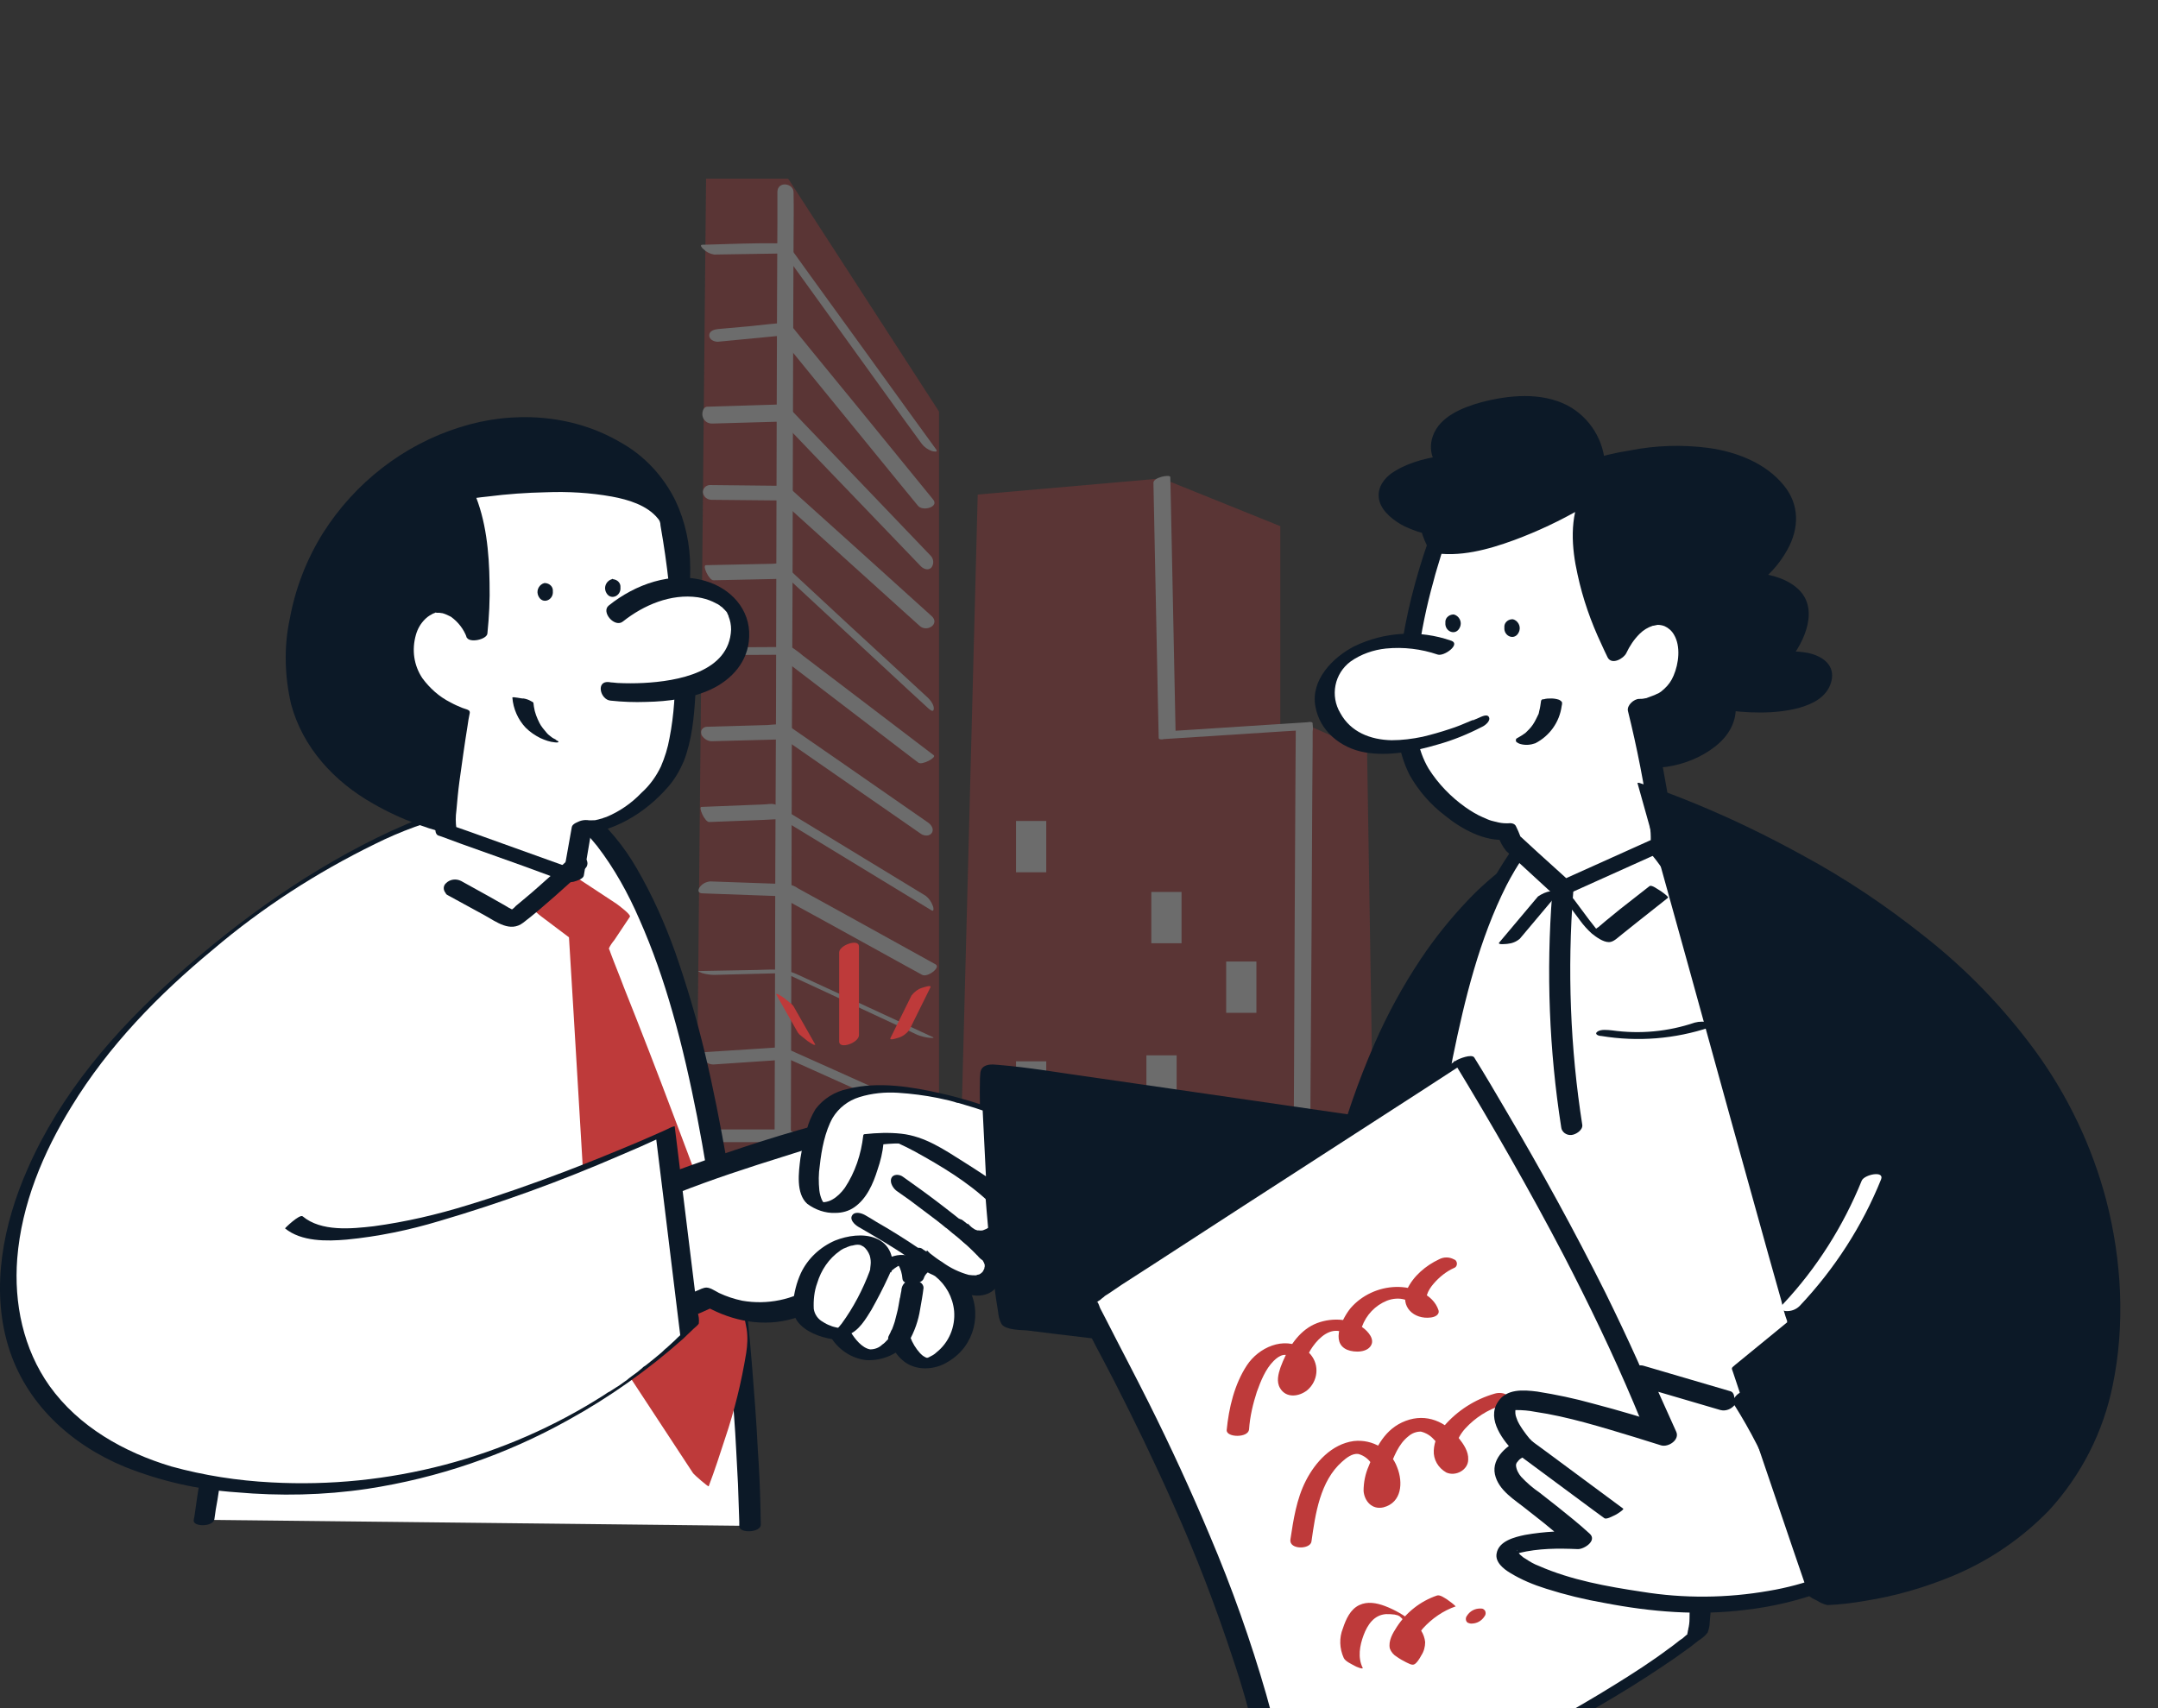
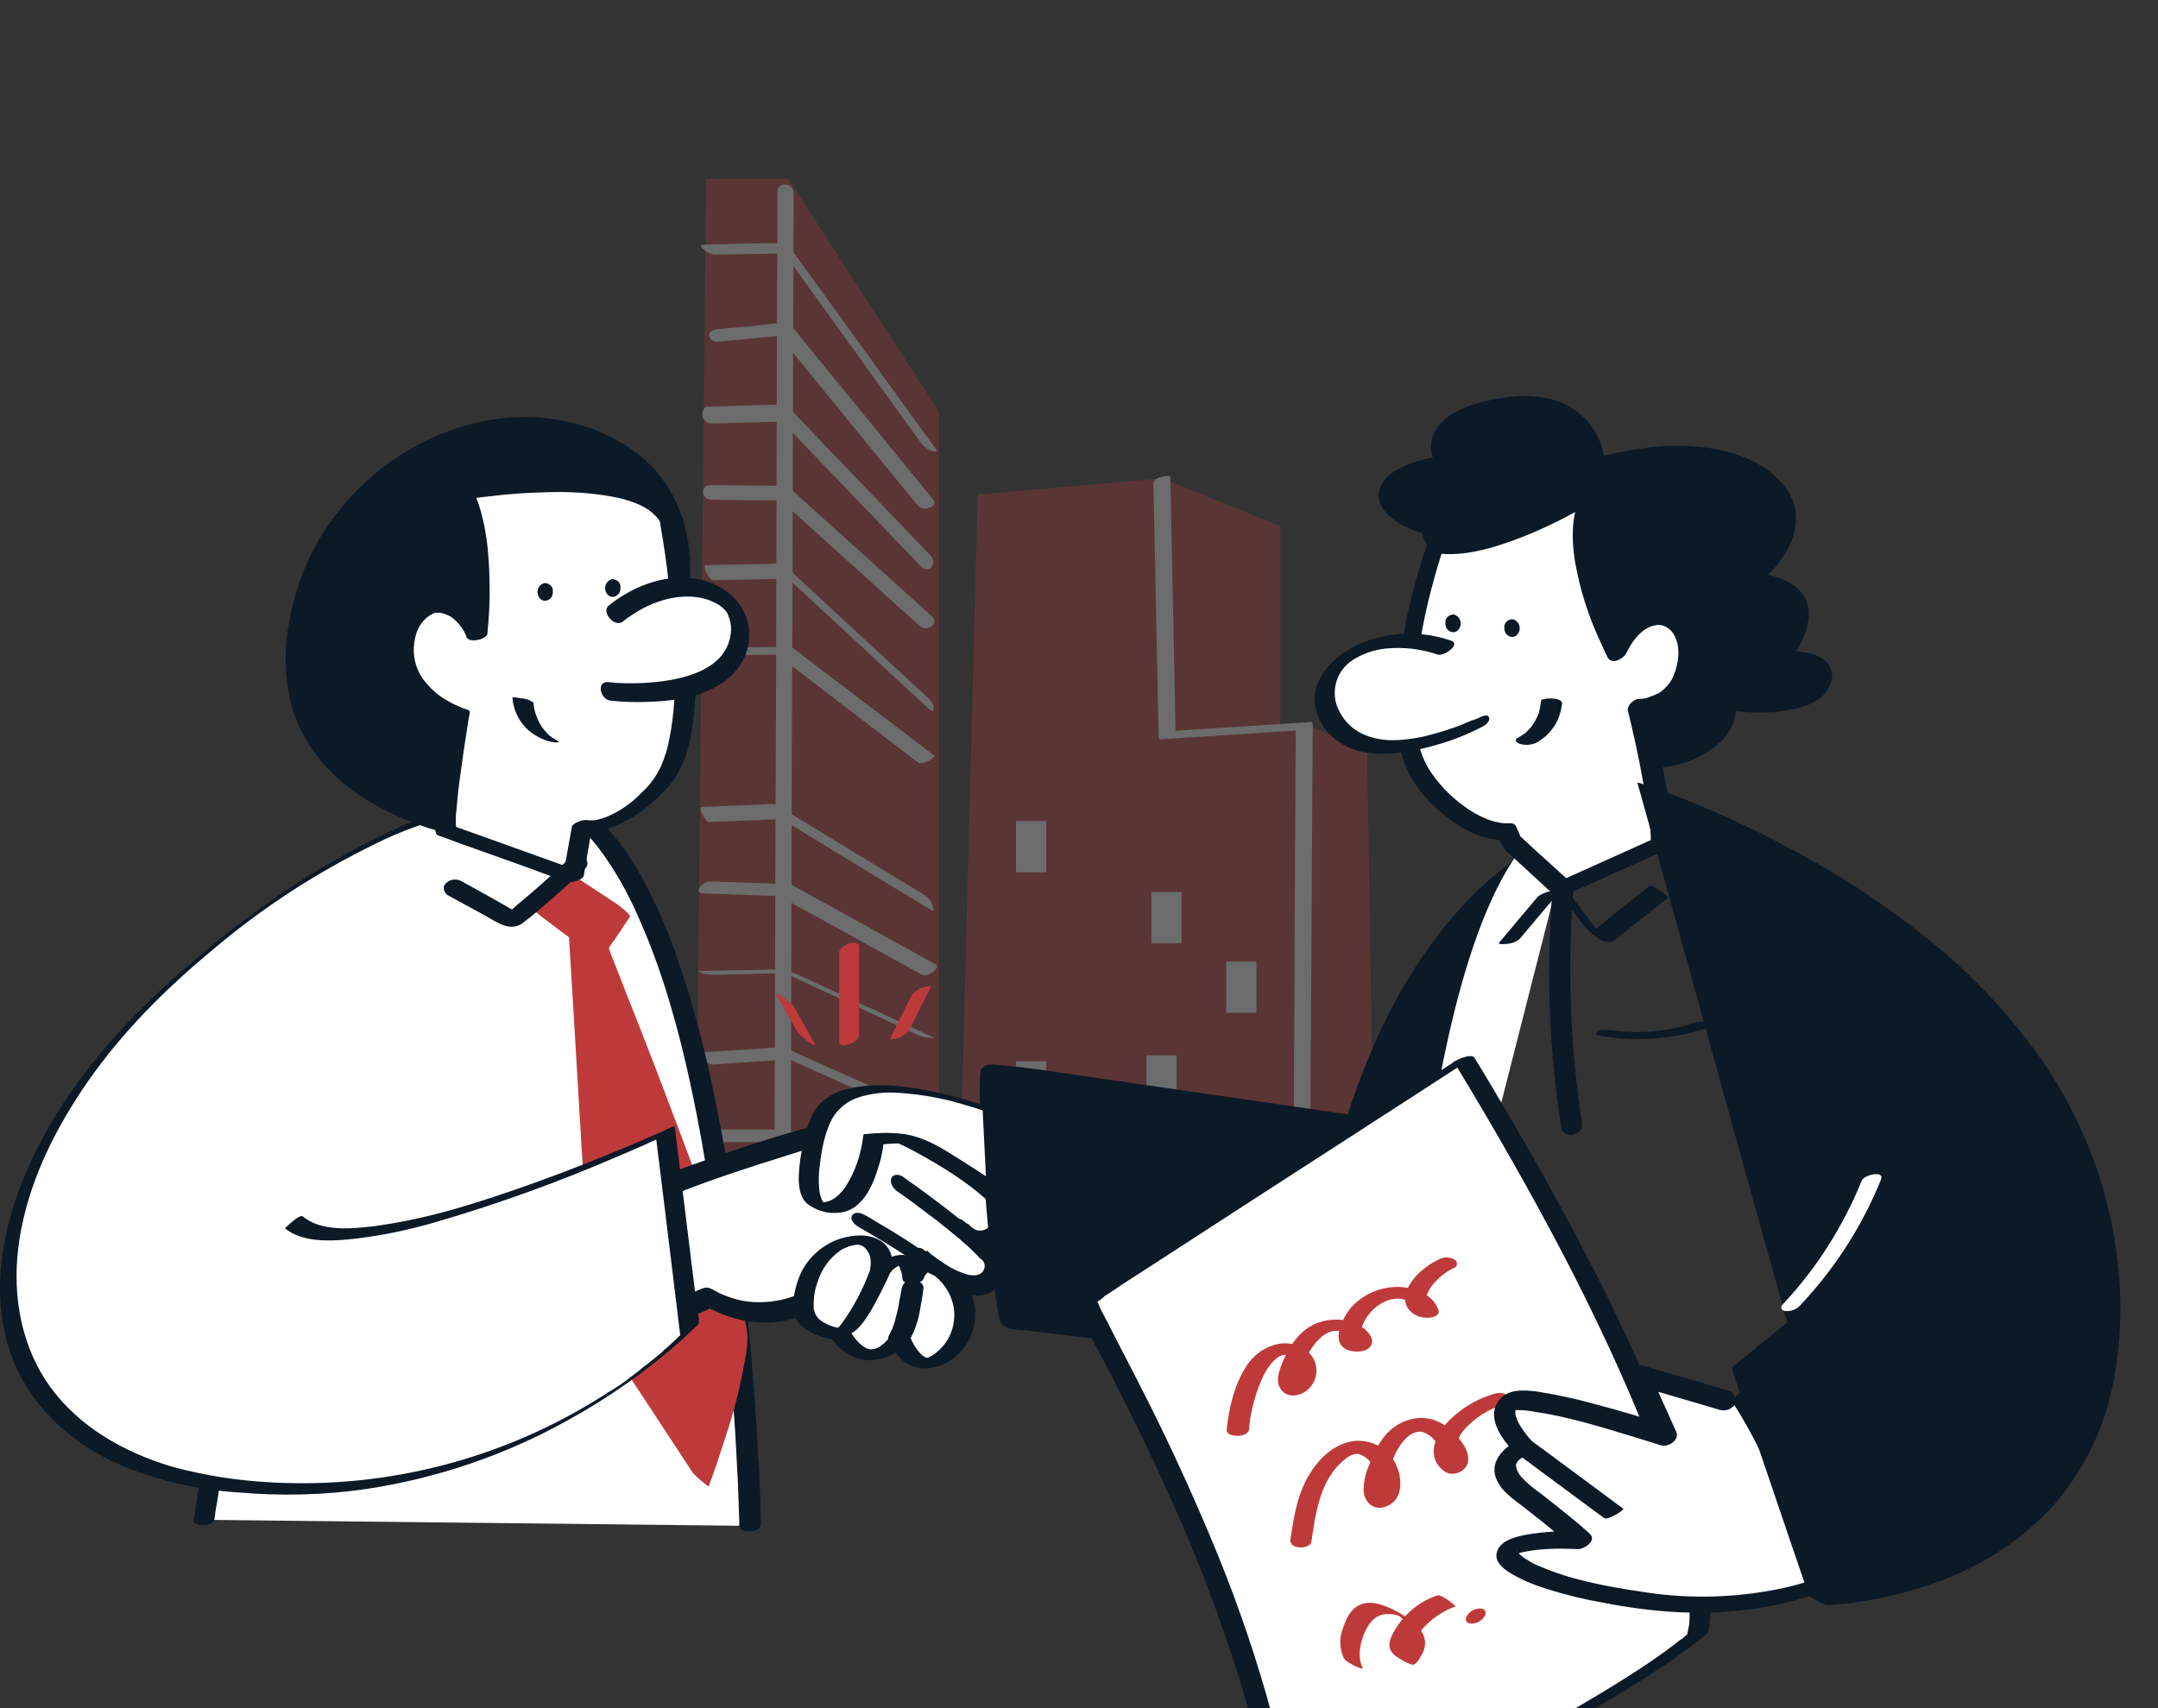
<svg xmlns="http://www.w3.org/2000/svg" width="365" height="289" viewBox="0 0 365 289" fill="none">
  <rect x="0" y="0" width="365" height="289" fill="#333333" stroke="none" />
  <g clip-path="url(#clip0_38_16149)">
    <g opacity="0.28">
      <path d="M232.359 216.33L230.933 127.348L221.006 122.89H216.251V89.246L196.457 81.222L165.667 83.956L162.219 216.33H232.359Z" fill="#BE3A3A" />
      <path d="M232.657 216.628H161.922V216.33L165.37 83.659L196.517 80.924L216.548 89.008V122.592L221.125 122.652L231.23 127.11V127.288L232.657 216.628ZM162.517 216.033H232.062L230.636 127.466L220.947 123.187H215.954V89.424L196.398 81.519L165.964 84.194L162.517 216.033Z" fill="#BE3A3A" />
      <path d="M212.506 162.656H207.394V171.334H212.506V162.656Z" fill="white" />
      <path d="M199.845 150.887H194.733V159.565H199.845V150.887Z" fill="white" />
      <path d="M199.014 178.526H193.902V187.205H199.014V178.526Z" fill="white" />
      <path d="M212.506 206.286H207.394V214.964H212.506V206.286Z" fill="white" />
      <path d="M176.961 138.879H171.849V147.558H176.961V138.879Z" fill="white" />
      <path d="M176.961 179.537H171.849V188.215H176.961V179.537Z" fill="white" />
      <path d="M158.474 69.75L133.093 30.519H119.719L117.876 217.401H158.474V69.75Z" fill="#BE3A3A" />
      <path d="M158.772 217.698H117.58V217.401L119.422 30.222H133.272L133.391 30.341L158.831 69.631V217.698H158.772ZM118.174 217.103H158.178V69.809L132.915 30.816H120.017L118.174 217.103Z" fill="#BE3A3A" />
      <path d="M195.09 81.698L195.387 96.261L195.863 119.502L195.982 124.852C195.982 125.149 196.695 125.089 196.814 125.03L217.083 123.722L219.996 123.544L219.164 123.366L219.104 132.757L218.985 155.048L218.867 181.974L218.748 205.275L218.688 212.943V215.321C218.629 215.737 218.629 216.153 218.688 216.569C218.688 216.628 218.688 216.688 218.688 216.747C218.688 217.282 221.482 216.747 221.482 215.796L221.541 206.404L221.66 184.114L221.839 157.128L221.957 133.827L222.017 126.159V123.782C222.076 123.366 222.076 122.95 222.017 122.534C222.017 122.474 222.017 122.415 222.017 122.355C222.017 122.058 221.304 122.117 221.185 122.177L200.915 123.485L198.003 123.663L198.835 123.841L198.538 109.278L198.062 86.037L197.943 80.687C197.884 80.212 195.031 80.747 195.09 81.698Z" fill="white" />
      <path d="M131.489 32.481V37.414L131.429 50.669L131.37 70.344L131.31 94.24L131.251 120.572L131.132 146.964L131.072 171.75L131.013 192.555L130.894 207.653C130.894 210.03 130.835 212.408 130.894 214.726V215.023C130.894 216.747 133.688 217.104 133.688 215.202V210.268L133.747 197.013L133.807 177.278L133.866 153.383L133.926 127.051L134.044 100.659L134.104 75.872L134.163 55.068L134.223 39.97C134.223 37.593 134.282 35.215 134.223 32.897V32.599C134.282 30.935 131.489 30.579 131.489 32.481Z" fill="white" />
      <path d="M120.789 43.061L132.262 42.883H133.926L131.727 41.575L139.87 52.869L152.887 70.939L155.919 75.099C156.335 75.634 156.929 76.05 157.583 76.288C157.821 76.348 158.713 76.585 158.356 76.05L154.255 70.404L145.457 58.218L137.017 46.568L134.58 43.18C133.866 42.169 132.975 41.159 131.667 41.159C127.506 41.099 123.345 41.278 119.185 41.397H118.828C118.234 41.397 118.768 41.991 119.006 42.169C119.482 42.645 120.076 42.942 120.789 43.061Z" fill="white" />
      <path d="M121.502 57.803L132.618 56.733L131.31 56.198L139.394 66.124L152.293 81.936L155.265 85.561C156.097 86.572 158.891 85.74 157.821 84.491L145.517 69.394L137.195 59.229L134.639 56.079C134.044 55.365 133.628 54.593 132.558 54.652C130.656 54.712 128.695 55.009 126.793 55.187L121.443 55.663C120.849 55.722 119.957 55.96 119.957 56.733C119.957 57.505 120.908 57.862 121.502 57.803Z" fill="white" />
      <path d="M120.432 71.652L132.974 71.296L131.726 70.76L139.81 79.201L152.768 92.694L155.74 95.785C156.216 96.261 156.988 96.558 157.523 96.023C157.999 95.428 157.94 94.537 157.405 94.002L144.149 80.152L135.828 71.474L133.688 69.215C133.45 68.918 133.153 68.68 132.856 68.502C132.321 68.383 131.845 68.383 131.31 68.442L119.66 68.799C118.887 68.799 118.709 69.869 118.828 70.404C119.006 71.177 119.66 71.652 120.432 71.652Z" fill="white" />
      <path d="M120.373 84.551L132.677 84.67L131.607 84.254L139.691 91.565L152.59 103.215L155.562 105.89C156.81 107.019 159.009 105.533 157.583 104.226L144.09 92.04L135.768 84.551C135.114 83.956 134.46 83.362 133.806 82.768C133.152 82.173 132.201 82.173 131.31 82.173L120.254 82.054C119.541 81.995 118.946 82.47 118.887 83.184V83.243C118.946 84.016 119.6 84.551 120.373 84.551Z" fill="white" />
      <path d="M120.67 98.162L131.904 97.925L133.509 97.865L132.855 97.449L141.058 105.058L154.075 117.124L157.047 119.858C157.345 120.096 157.88 120.572 157.939 119.918C157.999 119.264 157.404 118.491 156.988 118.075L143.257 105.414L134.936 97.687L133.033 95.904C132.796 95.666 132.558 95.428 132.201 95.369C131.726 95.309 131.191 95.309 130.715 95.369L119.421 95.607C118.708 95.547 119.897 98.162 120.67 98.162Z" fill="white" />
      <path d="M119.184 110.823L131.786 110.764L131.37 110.704L139.454 116.886L152.352 126.753L155.324 129.012C155.919 129.488 158.415 128.18 157.94 127.764L143.971 117.124L135.768 110.883C135.233 110.407 134.639 109.991 134.044 109.575C133.807 109.456 133.569 109.456 133.272 109.456H131.548L120.968 109.515C120.254 109.515 119.541 109.813 119.006 110.229C118.53 110.526 118.59 110.823 119.184 110.823Z" fill="white" />
-       <path d="M120.552 125.386L131.786 125.089L133.391 125.03L132.321 124.792L140.286 130.32L152.887 139.058L155.8 141.079C156.335 141.435 157.286 141.495 157.643 140.841C157.999 140.187 157.464 139.474 156.929 139.117L142.723 129.25L134.817 123.781C134.342 123.484 133.926 123.127 133.45 122.83C132.559 122.295 130.835 122.593 129.824 122.652L119.482 122.949C118.947 123.009 118.531 123.425 118.59 123.96C118.59 124.079 118.65 124.197 118.65 124.316C119.066 125.03 119.779 125.446 120.552 125.386Z" fill="white" />
      <path d="M119.957 139.058L129.051 138.701L131.369 138.582C131.607 138.582 131.785 138.582 132.023 138.582C132.142 138.582 132.499 138.642 132.142 138.523C132.618 138.76 133.093 139.058 133.509 139.355L151.757 150.47L157.523 153.977C158.058 154.334 157.88 153.442 157.761 153.205C157.523 152.551 157.107 151.956 156.572 151.54L141.831 142.565L133.152 137.274C132.558 136.918 131.904 136.442 131.25 136.145C130.597 135.848 129.764 136.086 129.111 136.086L118.649 136.502C118.055 136.442 119.184 139.058 119.957 139.058Z" fill="white" />
      <path d="M118.827 151.124L130.359 151.541L132.023 151.6L131.548 151.481L139.81 155.999L152.946 163.25L155.978 164.915C156.869 165.39 159.188 163.667 158.236 163.132L143.198 154.81L134.995 150.292C134.52 149.936 133.925 149.698 133.331 149.579C132.32 149.46 131.25 149.52 130.24 149.46L120.135 149.104C119.422 149.163 118.708 149.52 118.292 150.173C117.936 150.768 118.233 151.124 118.827 151.124Z" fill="white" />
      <path d="M120.789 164.915L132.439 164.618L134.103 164.558L131.607 164.083L139.572 167.768L152.292 173.712L155.205 175.079C155.859 175.317 156.512 175.495 157.166 175.555C157.345 175.555 158.236 175.674 157.761 175.436L142.366 168.303L134.757 164.796C132.558 163.785 130.359 164.023 127.981 164.083L118.292 164.261C117.698 164.261 118.708 164.558 118.768 164.618C119.421 164.796 120.075 164.915 120.789 164.915Z" fill="white" />
      <path d="M120.67 180.072L132.142 179.299L133.807 179.18L132.915 178.942L153.006 187.977L155.859 189.226C156.216 189.404 157.048 189.701 157.226 189.107C157.405 188.512 156.394 187.859 155.978 187.68L141.177 181.023L133.747 177.694C133.212 177.397 132.618 177.219 131.964 177.159C130.775 177.219 129.586 177.337 128.398 177.397L119.065 177.991C118.412 178.051 118.709 178.764 118.947 179.061C119.244 179.715 119.957 180.072 120.67 180.072Z" fill="white" />
      <path d="M118.946 193.208H132.796L132.023 193.149L152.114 201.589L154.908 202.778C156.335 203.373 158.058 201.53 156.275 200.817L141.653 194.635L134.163 191.484C133.628 191.247 133.093 191.068 132.499 191.068H129.111H118.768C118.174 191.068 117.342 191.603 117.401 192.257C117.46 192.911 118.293 193.208 118.946 193.208Z" fill="white" />
      <path d="M111.516 218.471H115.142L124.237 218.352L137.492 218.292L153.541 218.173L171.135 218.055L188.908 217.936L205.492 217.817L219.52 217.757L229.744 217.698H234.796H235.094C236.936 217.698 236.401 214.845 234.737 214.845H231.111L222.017 214.904L208.761 214.964L192.712 215.082L175.118 215.201L157.345 215.32L140.761 215.439L126.733 215.499L116.509 215.558H111.397H111.16C109.317 215.558 109.852 218.411 111.516 218.471Z" fill="#BE3A3A" />
    </g>
    <path d="M34.448 257.103C34.448 257.103 52.071 129.517 88.41 133.667C124.749 137.818 126.788 258.123 126.788 258.123" fill="white" />
    <path d="M36.268 256.958C36.414 255.866 36.559 254.846 36.778 253.754C37.215 250.841 37.724 247.928 38.234 245.088C38.962 240.792 39.764 236.495 40.565 232.271C41.584 226.955 42.749 221.639 43.914 216.396C45.225 210.57 46.682 204.744 48.211 198.991C49.813 193.019 51.561 187.121 53.527 181.295C55.421 175.687 57.46 170.08 59.79 164.618C61.902 159.666 64.305 154.933 67.072 150.345C69.33 146.558 72.024 143.062 75.229 140.004C75.593 139.64 75.957 139.348 76.321 138.984L76.831 138.547L77.122 138.329C77.34 138.11 77.049 138.329 77.268 138.256C77.996 137.673 78.797 137.164 79.598 136.727C79.962 136.508 80.326 136.29 80.763 136.071C80.909 135.998 81.054 135.926 80.836 135.998L81.127 135.853C81.346 135.78 81.564 135.707 81.71 135.562C82.074 135.416 82.511 135.27 82.948 135.125L83.239 135.052C83.53 134.979 83.094 135.125 83.166 135.052C83.385 134.979 83.603 134.906 83.822 134.906C84.259 134.833 84.623 134.76 85.06 134.688C85.497 134.615 84.841 134.688 84.987 134.688L85.278 134.615L85.934 134.542H86.516C87.026 134.542 86.152 134.542 86.735 134.542C87.172 134.542 87.609 134.542 88.046 134.615L88.337 134.688C87.973 134.615 88.628 134.688 88.337 134.688C88.555 134.76 88.774 134.76 88.992 134.833C89.429 134.906 89.866 135.052 90.303 135.125L90.594 135.197C90.303 135.125 90.886 135.27 90.594 135.197L91.25 135.416C91.687 135.562 92.051 135.78 92.488 135.926C92.925 136.071 93.289 136.29 93.653 136.508L93.799 136.581L94.09 136.727L94.672 137.091C95.474 137.601 96.202 138.183 96.93 138.839C98.459 140.149 99.77 141.606 101.008 143.135C103.921 146.922 106.251 151.146 108.145 155.515C110.402 160.613 112.223 165.856 113.752 171.245C115.427 177.071 116.738 182.97 117.903 188.868C119.068 194.913 120.088 201.03 120.889 207.147C121.69 212.973 122.345 218.726 122.928 224.552C123.438 229.577 123.802 234.602 124.166 239.626C124.457 243.413 124.603 247.273 124.821 251.06C124.894 253.172 124.967 255.283 125.04 257.395C125.04 257.687 125.04 257.905 125.04 258.196C125.04 259.434 128.681 259.289 128.681 257.905C128.681 256.74 128.608 255.648 128.608 254.482C128.535 251.351 128.39 248.292 128.171 245.161C127.953 240.573 127.589 235.985 127.225 231.397C126.788 225.79 126.205 220.255 125.55 214.648C124.821 208.531 124.02 202.486 122.928 196.369C121.836 190.252 120.67 184.135 119.214 178.09C117.83 172.337 116.155 166.657 114.189 161.05C112.441 156.171 110.329 151.437 107.708 146.922C105.523 143.135 102.756 139.785 99.406 136.945C96.275 134.396 92.488 132.867 88.555 132.503C84.623 132.212 80.69 133.158 77.34 135.125C73.845 137.236 70.786 140.004 68.237 143.281C65.179 147.213 62.484 151.437 60.227 155.952C57.678 161.05 55.348 166.293 53.382 171.609C51.197 177.362 49.231 183.261 47.483 189.16C45.735 195.058 44.06 201.103 42.604 207.074C41.22 212.754 39.909 218.362 38.744 224.115C37.724 229.067 36.705 234.019 35.831 238.971C35.176 242.685 34.52 246.399 33.865 250.113C33.501 252.152 33.209 254.191 32.918 256.303L32.772 257.104C32.481 258.342 36.122 258.342 36.268 256.958Z" fill="#0C1927" />
    <path d="M96.857 148.305L91.104 154.277L97.658 159.156L101.591 224.187L118.631 250.185C118.631 250.185 125.55 231.47 125.113 224.187C124.676 216.905 101.663 159.229 101.663 159.229L105.232 153.84L96.857 148.305Z" fill="#BE3A3A" />
    <path d="M95.473 147.14L89.647 153.112C89.429 153.33 91.395 154.932 91.614 155.078L98.095 159.957L96.201 157.991L97.002 171.172L98.605 198.044L99.915 219.891L100.061 222.294C100.061 222.585 100.134 222.949 100.207 223.241C100.571 223.896 101.081 224.551 101.445 225.134L104.285 229.503L116.956 248.802L117.247 249.239C117.466 249.53 119.796 251.569 119.869 251.423C120.889 248.729 121.762 246.034 122.636 243.34C124.238 238.606 125.404 233.8 126.205 228.921C126.423 227.537 126.496 226.154 126.278 224.77C126.132 223.896 125.913 222.949 125.695 222.075C124.894 219.162 123.947 216.25 122.928 213.409C120.16 205.253 117.102 197.097 114.043 189.014C111.276 181.658 108.436 174.303 105.523 167.021C104.795 165.055 103.994 163.161 103.265 161.195C103.192 160.976 103.12 160.758 103.047 160.612C102.974 160.467 102.974 160.321 102.974 160.467C103.192 159.957 103.557 159.447 103.921 159.01L105.668 156.389L106.542 155.078C106.761 154.714 104.576 153.112 104.285 152.893L95.983 147.431C95.473 147.067 95.4 147.213 95.764 147.65C96.347 148.305 97.002 148.888 97.731 149.325L106.033 154.786L103.775 152.602L101.153 156.607C100.862 157.117 100.207 157.699 100.352 158.282C100.498 158.792 100.716 159.302 100.935 159.738L102.1 162.651C104.795 169.497 107.489 176.415 110.111 183.333C113.242 191.635 116.374 199.864 119.286 208.239C120.379 211.443 121.471 214.575 122.418 217.779C123 219.672 123.656 221.638 123.656 223.605C123.583 225.717 123.365 227.828 122.855 229.868C122.345 232.416 121.69 234.892 120.961 237.368C119.869 241.082 118.704 244.724 117.393 248.365L117.175 248.947L119.796 251.132L104.867 228.338L102.756 225.134L102.828 225.352L102.319 217.051L101.153 198.116L99.843 177.07L98.969 162.506C99.041 161.705 98.969 160.976 98.75 160.175C98.386 159.374 97.367 158.719 96.638 158.209C96.129 157.845 95.619 157.481 95.182 157.117L91.177 154.131L90.376 153.548L92.269 155.515L98.022 149.543C98.386 149.325 95.692 146.849 95.473 147.14Z" fill="#BE3A3A" />
    <path d="M65.397 211.225C75.301 215.667 114.334 200.01 114.334 200.01C114.334 200.01 142.954 189.451 148.052 190.397C153.149 191.344 172.375 202.996 170.408 206.637C166.767 213.191 162.689 207.802 162.689 207.802C162.689 207.802 170.263 213.191 167.35 216.614C164.437 220.037 155.989 212.754 155.989 212.754C155.989 212.754 161.524 216.323 158.757 219.09C155.989 221.857 143.609 214.939 143.609 214.939C143.609 214.939 133.56 227.246 119.723 219.6C119.723 219.6 64.232 243.996 42.02 230.669" fill="white" />
    <path d="M65.397 212.827C68.82 214.356 73.189 213.701 76.758 213.191C81.855 212.39 86.953 211.152 91.905 209.623C99.552 207.365 107.125 204.744 114.553 201.831C120.452 199.5 126.496 197.534 132.541 195.641C136.91 194.257 141.352 192.8 145.94 192.145C146.304 192.072 146.668 192.072 147.032 191.999C147.397 191.927 146.96 191.999 147.178 191.999H147.688C147.906 191.999 148.125 192.072 148.416 192.072C148.78 192.145 148.198 191.999 148.562 192.145C148.78 192.218 148.926 192.218 149.144 192.291C151.038 192.946 152.931 193.82 154.679 194.767C159.194 197.243 163.782 200.01 167.35 203.433C167.641 203.724 167.933 204.088 168.224 204.379C168.006 204.088 168.515 204.671 168.224 204.379L168.37 204.598C168.515 204.744 168.661 204.962 168.807 205.18C169.098 205.545 168.661 204.816 168.88 205.253C168.952 205.399 169.098 205.909 168.952 205.326C169.025 205.617 168.952 205.763 169.025 205.399C168.952 205.763 169.098 205.326 169.025 205.399C168.88 205.763 169.316 204.889 168.88 205.69C168.661 206.127 168.37 206.564 168.006 206.928C167.569 207.511 166.986 207.875 166.331 208.093C166.185 208.166 165.967 208.166 165.821 208.166C165.748 208.166 165.165 208.093 165.384 208.166C165.311 208.166 164.656 207.875 164.947 208.021C164.729 207.875 164.51 207.729 164.292 207.584C164.656 207.875 164.146 207.438 164.073 207.365C164 207.292 163.855 207.147 163.709 207.001C163.418 206.71 164 207.365 163.709 207.001L162.325 209.113C162.398 209.186 162.471 209.186 162.544 209.259C162.617 209.331 162.689 209.331 162.762 209.404C162.471 209.186 162.617 209.331 162.835 209.477C163.418 209.987 164 210.497 164.583 211.006C164.729 211.152 164.874 211.298 165.02 211.443L165.238 211.735C165.165 211.662 165.02 211.516 165.238 211.807C165.53 212.172 165.821 212.536 166.039 212.9C166.039 212.9 166.258 213.264 166.112 213.045C165.967 212.827 166.185 213.118 166.185 213.118C166.258 213.337 166.403 213.555 166.476 213.701C166.403 213.41 166.476 213.846 166.549 213.992C166.549 213.774 166.622 214.283 166.549 213.992C166.549 214.138 166.549 214.211 166.549 214.356C166.549 214.138 166.476 214.575 166.476 214.648C166.403 214.72 166.331 214.866 166.331 214.939C166.185 215.23 165.894 215.449 165.602 215.594C165.457 215.594 165.238 215.667 165.093 215.74C164.656 215.74 164.292 215.74 163.855 215.667C162.253 215.23 160.723 214.502 159.34 213.482C158.611 213.045 157.956 212.536 157.301 212.026C156.936 211.735 157.592 212.244 157.228 211.953L157.009 211.735C156.936 211.662 156.864 211.589 156.791 211.516L155.698 213.992C155.771 214.065 155.917 214.138 155.99 214.138C156.063 214.138 156.208 214.283 156.281 214.356C156.572 214.575 156.135 214.211 156.427 214.502C156.718 214.793 157.009 215.012 157.301 215.303L157.519 215.594C157.301 215.303 157.446 215.521 157.519 215.594C157.665 215.74 157.81 215.958 157.956 216.177C157.738 215.813 158.102 216.614 158.029 216.25C158.102 216.322 158.102 216.468 158.102 216.541C158.102 216.468 158.102 216.322 158.102 216.614C158.029 216.978 157.883 217.269 157.665 217.488C157.665 217.488 157.082 217.779 157.373 217.706C157.228 217.779 157.082 217.779 156.936 217.852L156.718 217.925C156.5 217.925 156.791 217.925 156.645 217.925C154.97 217.925 153.368 217.56 151.839 216.905C150.091 216.25 148.343 215.521 146.668 214.72C146.595 214.72 146.377 214.575 146.523 214.648L146.304 214.575L145.722 214.283C145.43 214.138 145.139 213.992 144.848 213.846C144.556 213.701 144.338 213.555 144.047 213.41C143.537 213.045 142.809 213.045 142.372 213.555C142.299 213.701 142.153 213.774 142.08 213.919C141.789 214.283 142.153 213.846 141.935 214.138C141.716 214.429 141.571 214.502 141.352 214.72C140.26 215.74 139.095 216.687 137.784 217.488C134.143 219.891 129.773 220.765 125.55 220.036C124.166 219.745 122.855 219.308 121.617 218.726C120.889 218.362 119.942 217.633 119.141 217.852C118.85 217.925 118.486 218.07 118.194 218.216C116.447 218.944 114.699 219.672 113.024 220.328C106.397 222.877 99.697 225.207 92.925 227.173C84.477 229.722 75.811 231.47 67.072 232.489C59.571 233.218 51.488 233.218 44.57 230.159L43.769 230.013C43.477 229.868 43.623 229.94 43.696 230.013L43.405 229.868C43.04 229.649 42.676 229.504 42.312 229.285C41.657 228.921 40.783 228.921 40.492 229.795C40.346 230.669 40.783 231.615 41.584 232.052C46.609 235.038 52.58 236.058 58.333 236.276C65.106 236.422 71.806 235.766 78.433 234.383C90.303 231.98 102.028 228.557 113.315 224.115C115.718 223.241 118.122 222.294 120.452 221.202L119.36 220.983C123.947 223.532 129.191 224.552 134.288 223.022C137.638 222.003 140.697 220.255 143.173 217.852C143.755 217.342 144.338 216.759 144.848 216.104L143.173 216.25C146.086 217.925 149.144 219.308 152.276 220.401C154.096 220.983 156.208 221.639 158.174 221.274C160.65 220.765 161.306 218.07 160.432 216.031C159.485 214.065 158.029 212.463 156.135 211.37C155.698 210.934 154.97 211.006 154.533 211.516C154.46 211.589 154.46 211.662 154.388 211.735C154.169 212.536 154.388 213.41 155.043 213.919C157.665 216.177 160.942 218.507 164.364 219.09C166.404 219.454 168.515 218.653 169.171 216.541C169.826 214.283 168.37 211.88 166.913 210.205C165.748 208.822 164.364 207.584 162.908 206.491C162.398 206.054 161.67 206.127 161.233 206.637C160.942 207.292 161.015 208.093 161.524 208.603C162.689 210.132 164.437 211.516 166.331 211.589C167.86 211.589 169.244 210.934 170.19 209.768C170.991 208.894 171.865 207.729 171.792 206.418C171.647 204.379 169.972 202.632 168.588 201.248C166.622 199.427 164.583 197.825 162.325 196.369C159.995 194.767 157.592 193.31 155.116 191.999C153.15 190.907 151.038 189.888 148.926 189.159C145.576 188.067 141.716 189.378 138.366 190.252C129.992 192.509 121.69 195.349 113.534 198.335C107.635 200.52 101.809 202.704 95.838 204.671C90.594 206.418 85.205 207.875 79.816 209.04C75.593 209.914 71.223 210.861 66.927 210.205L66.344 210.132C65.98 210.06 66.635 210.205 66.271 210.132L66.053 210.06C65.689 209.987 65.397 209.841 65.033 209.696C64.523 209.477 63.868 209.696 63.65 210.278C63.577 210.424 63.577 210.569 63.577 210.788C63.941 211.662 64.523 212.463 65.397 212.827Z" fill="#0C1927" />
    <path d="M151.766 201.539C153.15 202.486 154.46 203.433 155.771 204.452C157.082 205.472 158.247 206.273 159.485 207.293L159.922 207.657L160.141 207.802L161.087 208.603C161.67 209.04 162.253 209.55 162.762 209.987C163.272 210.424 163.928 211.007 164.437 211.516C164.656 211.735 164.874 211.953 165.093 212.172C165.166 212.245 165.457 212.609 165.238 212.317C165.02 212.026 165.311 212.39 165.384 212.463C165.894 213.118 166.841 213.774 167.642 213.337C168.443 212.9 168.224 211.88 167.787 211.298C166.039 209.113 163.709 207.365 161.524 205.618C159.121 203.724 156.718 201.904 154.242 200.156L152.713 199.063C152.13 198.627 151.038 198.554 150.746 199.355C150.455 200.156 151.183 201.175 151.766 201.539Z" fill="#0C1927" />
    <path d="M145.139 207.511C146.668 208.385 148.125 209.259 149.581 210.133C150.892 210.934 152.203 211.735 153.441 212.609C154.096 213.046 154.752 213.482 155.334 213.919L155.771 214.211C155.844 214.284 156.063 214.429 155.698 214.138L155.917 214.284C156.208 214.502 156.427 214.648 156.718 214.866C157.228 215.23 157.665 215.667 158.102 216.031C157.956 215.813 158.393 216.323 158.102 216.031C158.247 216.25 158.247 216.177 158.32 216.25C158.539 216.468 158.393 216.395 158.247 216.177C158.32 216.323 158.393 216.541 158.247 216.104C158.539 216.978 159.267 217.561 160.141 217.706C160.796 217.779 161.743 217.561 161.524 216.687C161.087 215.594 160.359 214.72 159.412 214.065C158.247 213.118 157.009 212.172 155.698 211.371C153.222 209.696 150.674 208.094 148.125 206.637C147.542 206.273 146.96 205.909 146.304 205.545C145.649 205.181 144.556 204.889 144.12 205.618C143.683 206.346 144.556 207.147 145.139 207.511Z" fill="#0C1927" />
    <path d="M79.453 136.508C79.453 136.508 58.042 140.149 29.86 165.637C-9.392 201.102 -9.101 245.525 38.744 251.205C86.589 256.885 116.738 224.916 116.738 224.916L112.66 191.635C112.66 191.635 60.373 215.667 49.813 206.783" fill="white" />
    <path d="M80.836 135.416C79.452 135.707 78.141 135.998 76.831 136.435C73.189 137.6 69.621 138.984 66.126 140.586C52.799 146.776 40.637 155.442 29.714 165.2C19.446 174.303 10.197 185.081 4.662 197.752C0.584 207.001 -1.6 217.779 1.385 227.683C4.298 237.368 11.945 244.36 21.121 248.146C27.165 250.55 33.501 252.006 39.982 252.443C47.337 253.098 54.765 252.953 62.12 251.86C74.063 250.04 85.569 246.107 96.129 240.209C103.12 236.349 109.601 231.761 115.573 226.445C116.155 225.862 116.738 225.353 117.32 224.77C117.539 224.552 118.049 224.187 118.194 223.896C118.267 223.241 118.194 222.585 117.976 222.003L117.393 217.196L114.335 192.291L114.116 190.543C114.116 190.47 113.534 190.689 113.534 190.689L112.15 191.344C110.839 191.927 109.965 192.291 108.509 192.946C104.212 194.767 99.916 196.514 95.546 198.189C90.157 200.228 84.623 202.195 79.088 203.87C73.918 205.472 68.602 206.71 63.212 207.438C59.426 207.875 54.328 208.385 51.197 205.763C50.687 205.326 48.138 207.802 48.211 207.802C50.978 210.06 55.275 209.987 58.625 209.696C63.941 209.186 69.184 208.093 74.282 206.564C84.695 203.506 94.891 199.792 104.795 195.495C107.052 194.548 109.383 193.529 111.567 192.509L110.985 192.655L112.368 203.87L114.553 221.784L115.063 225.935L115.209 225.717L115.136 225.79C115.136 225.79 115.063 225.862 114.99 225.935C114.772 226.081 115.063 225.862 114.99 225.935C114.553 226.299 114.189 226.736 113.752 227.1L112.878 227.901L112.368 228.338C112.296 228.411 112.223 228.484 112.15 228.557L112.004 228.702C111.713 228.921 112.223 228.484 112.004 228.702C111.13 229.431 110.184 230.232 109.237 230.96L108.8 231.251L108.654 231.397L107.781 232.125C107.198 232.562 106.543 232.999 105.96 233.509C105.741 233.654 106.251 233.363 105.96 233.509L105.742 233.654L105.232 234.019C104.868 234.31 104.503 234.528 104.139 234.747C103.775 234.965 103.484 235.184 103.12 235.402C102.756 235.621 103.047 235.475 103.12 235.402L102.829 235.548L102.173 235.985C85.424 246.69 65.689 251.86 45.881 250.768C40.2 250.477 34.52 249.603 28.985 248.074C20.975 245.67 13.328 241.374 8.376 234.456C3.934 228.193 2.332 220.473 2.915 212.9C3.643 203.724 7.284 194.985 12.09 187.193C18.353 176.925 26.801 168.259 36.049 160.612C44.351 153.549 53.6 147.577 63.431 142.771C67.8 140.586 72.461 138.911 77.195 137.746L77.777 137.6C78.505 137.382 79.161 137.018 79.743 136.508C80.108 136.362 81.054 135.416 80.836 135.416Z" fill="#0C1927" />
    <path d="M113.024 109.709C113.024 109.709 122.418 84.731 101.445 74.754C80.472 64.777 52.216 80.725 50.104 108.69C47.992 136.654 82.001 140.878 82.001 140.878L113.024 109.709Z" fill="#0C1927" />
    <path d="M114.553 109.272C116.082 104.975 116.811 100.533 116.738 96.018C116.738 92.158 115.937 88.299 114.262 84.73C112.223 80.579 109.018 77.084 104.94 74.826C96.784 70.02 86.662 69.438 77.777 72.278C68.237 75.263 60.008 81.672 54.619 90.192C51.852 94.634 49.959 99.514 49.012 104.684C47.992 109.418 48.138 114.37 49.23 119.103C51.197 126.458 56.513 132.211 63.067 135.925C67.873 138.693 73.116 140.586 78.578 141.678C80.253 142.043 81.71 142.479 83.166 141.096C84.113 140.149 85.059 139.202 86.006 138.256L100.935 123.254L113.388 110.656L114.043 110C114.48 109.563 114.771 108.835 113.97 108.617C113.169 108.398 112.15 109.053 111.64 109.563L101.299 120.05L84.695 136.799L80.836 140.659L83.166 139.712C77.195 138.911 71.369 136.945 66.125 133.886C61.683 131.483 57.896 127.915 55.202 123.691C51.925 118.302 51.197 112.112 51.925 105.922C52.799 98.785 55.639 91.94 60.081 86.332C62.12 83.784 64.523 81.453 67.145 79.56C69.694 77.739 72.461 76.21 75.374 75.118C86.953 70.675 102.683 73.006 109.819 84.221C114.48 91.649 114.189 101.553 111.567 109.563C111.494 109.709 111.422 109.927 111.422 110.073C111.13 110.874 112.077 110.947 112.587 110.801C113.461 110.583 114.189 110.073 114.553 109.272Z" fill="#0C1927" />
    <path d="M98.532 139.931C98.532 139.931 104.795 140.878 111.859 132.503C119.942 122.963 113.388 88.081 113.388 88.081C107.926 79.05 78.287 84.002 78.287 84.002C82.219 93.032 80.617 107.67 80.617 107.67C77.34 99.587 67.873 102.864 68.237 110.729C68.601 118.594 77.704 121.07 77.704 121.07C77.704 121.07 74.791 137.673 75.447 140.732L97.003 148.524L98.532 139.931Z" fill="white" />
    <path d="M97.439 140.804C100.352 141.241 103.484 140.149 106.033 138.765C108.727 137.309 111.057 135.342 113.024 133.085C114.116 131.847 114.99 130.318 115.645 128.788C117.029 125.22 117.393 121.36 117.612 117.573C117.757 113.277 117.684 108.907 117.32 104.611C117.029 100.897 116.592 97.183 116.082 93.469C115.937 92.231 115.718 90.993 115.5 89.755C115.427 89.1 115.354 88.444 115.208 87.789C114.844 86.915 114.189 86.114 113.388 85.604C112.15 84.657 110.693 83.929 109.164 83.419C105.377 82.327 101.445 81.744 97.439 81.744C91.249 81.599 85.059 82.108 78.942 83.055L78.578 83.128C78.214 83.201 76.175 83.638 76.539 84.439C78.578 89.172 79.088 94.416 79.161 99.513C79.234 102.281 79.161 105.048 78.87 107.815L82.365 107.16C81.2 104.32 78.942 102.208 75.811 101.989C72.898 101.844 70.058 103.082 68.164 105.339C66.344 107.815 65.907 110.947 66.999 113.787C68.019 116.263 69.766 118.375 72.097 119.685C73.481 120.559 75.01 121.287 76.612 121.724L75.957 121.069C75.52 123.618 75.083 126.167 74.719 128.788C74.209 132.502 73.481 136.289 73.626 140.003C73.626 140.513 73.626 141.023 74.063 141.314C74.282 141.387 74.5 141.46 74.719 141.532L78.068 142.77L88.482 146.484L95.619 149.106C96.201 149.325 96.857 149.252 97.439 149.033C97.876 148.888 98.677 148.596 98.75 148.087L100.207 139.493C100.425 138.255 96.857 138.838 96.711 139.93L95.182 148.523L98.386 147.504L79.525 140.731L76.83 139.785L77.195 140.149C77.049 139.129 77.049 138.11 77.195 137.09C77.34 135.488 77.486 133.813 77.704 132.211C78.141 129.08 78.578 125.875 79.088 122.744C79.161 122.089 79.306 121.36 79.452 120.632C79.525 120.195 79.161 120.049 78.797 119.977C78.942 120.049 79.161 120.049 78.87 119.977L78.214 119.758C77.486 119.467 76.83 119.176 76.175 118.811C74.282 117.865 72.68 116.408 71.442 114.733C69.985 112.549 69.621 109.927 70.349 107.378C70.64 106.359 71.15 105.485 71.878 104.757C72.17 104.465 72.534 104.174 72.971 103.955C73.262 103.81 73.116 103.883 73.044 103.883L73.408 103.737C73.116 103.81 73.699 103.664 73.408 103.737L73.626 103.664C73.481 103.664 73.408 103.737 73.553 103.664C73.699 103.591 73.99 103.591 73.699 103.664C73.845 103.664 74.063 103.664 74.209 103.664C74.136 103.664 73.99 103.664 74.354 103.664C74.5 103.664 74.646 103.737 74.864 103.737C75.374 103.883 75.811 104.101 76.248 104.32C77.486 105.193 78.433 106.431 78.942 107.815C79.379 108.835 82.365 108.179 82.438 107.16C82.729 104.32 82.875 101.479 82.802 98.567C82.729 93.396 82.219 88.007 80.18 83.274L78.068 84.584C79.525 84.366 80.981 84.147 82.438 84.002C85.861 83.565 89.065 83.346 92.342 83.274C96.056 83.128 99.843 83.346 103.484 84.002C106.251 84.512 109.455 85.458 111.276 87.716C111.567 88.007 111.713 88.444 111.713 88.881C111.859 89.755 112.004 90.629 112.15 91.503C112.66 94.634 113.024 97.766 113.388 100.897C114.189 108.762 114.771 117.064 113.242 124.856C112.951 126.531 112.441 128.133 111.786 129.662C110.985 131.337 109.892 132.866 108.509 134.104C106.834 135.852 104.867 137.236 102.61 138.183C102.391 138.255 102.173 138.328 101.955 138.401C101.736 138.474 102.173 138.401 101.736 138.474L101.226 138.619L100.935 138.692C100.571 138.765 101.153 138.619 100.935 138.692C100.717 138.765 100.352 138.765 100.134 138.765H99.77C99.624 138.765 99.551 138.765 99.406 138.765C99.26 138.765 99.843 138.838 99.624 138.765C98.75 138.619 97.876 138.838 97.148 139.421C96.638 140.076 96.638 140.659 97.439 140.804Z" fill="#0C1927" />
    <path d="M103.12 116.918C103.12 116.918 121.69 119.103 124.749 109.417C127.807 99.732 114.408 95.508 104.212 103.81" fill="white" />
    <path d="M103.265 118.52C105.304 118.739 107.271 118.812 109.31 118.739C113.024 118.666 116.883 118.156 120.233 116.627C123.802 114.952 126.569 111.893 126.715 107.743C126.933 103.082 123.583 99.513 119.287 98.275C113.606 96.6 107.416 98.858 102.974 102.426C101.59 103.519 103.994 106.286 105.377 105.121C108.873 102.354 113.461 100.387 118.049 101.043C118.922 101.188 119.724 101.407 120.525 101.771L121.107 102.062C121.18 102.135 121.326 102.135 121.398 102.208C121.544 102.281 121.763 102.426 121.908 102.572L122.127 102.718C122.418 102.936 122.054 102.645 122.2 102.791C122.345 102.936 122.491 103.082 122.636 103.227C122.782 103.373 122.928 103.592 122.782 103.373C122.928 103.519 123.001 103.664 123.073 103.883L123.219 104.174C123.365 104.393 123.146 103.956 123.219 104.247C123.51 104.975 123.656 105.703 123.656 106.504C123.365 113.714 114.553 115.243 108.8 115.535C107.344 115.607 105.887 115.607 104.431 115.535L103.702 115.462C103.484 115.462 102.901 115.389 103.484 115.462L103.047 115.389C100.717 115.098 101.518 118.375 103.265 118.52Z" fill="#0C1927" />
    <path d="M86.662 118.011C86.807 119.904 87.608 121.725 88.919 123.108C89.647 123.836 90.521 124.419 91.395 124.856C92.196 125.22 92.997 125.511 93.871 125.584C93.944 125.584 94.381 125.657 94.454 125.511C94.527 125.366 94.017 125.22 94.017 125.147C94.017 125.074 93.725 125.002 93.944 125.074L93.653 124.929C93.507 124.856 93.289 124.71 93.216 124.637C92.924 124.419 92.633 124.201 92.415 123.909C91.978 123.399 91.541 122.89 91.249 122.307C90.813 121.433 90.448 120.559 90.303 119.54C90.303 119.321 90.23 119.176 90.23 118.957C90.23 118.739 89.866 118.666 89.793 118.593C89.429 118.375 88.992 118.229 88.555 118.156C88.337 118.229 86.662 117.792 86.662 118.011Z" fill="#0C1927" />
    <path d="M103.483 97.984C102.682 98.203 102.173 99.077 102.391 99.878C102.391 99.951 102.464 100.023 102.464 100.096C103.119 101.698 105.086 100.897 104.94 99.368C105.013 98.64 104.43 98.057 103.702 97.984C103.629 97.912 103.556 97.912 103.483 97.984Z" fill="#0C1927" />
    <path d="M92.051 98.64C91.25 98.858 90.74 99.732 90.959 100.533C90.959 100.606 91.031 100.679 91.031 100.752C91.687 102.354 93.653 101.553 93.507 100.023C93.58 99.295 92.998 98.713 92.269 98.64C92.197 98.64 92.124 98.64 92.051 98.64Z" fill="#0C1927" />
    <path d="M75.738 151.437L82.001 154.859C83.968 155.952 86.298 157.772 88.483 156.097C90.303 154.714 92.051 153.184 93.799 151.655C95.546 150.126 97.294 148.524 98.969 146.921C99.479 146.485 99.479 145.683 99.042 145.247C98.969 145.174 98.823 145.028 98.678 145.028C97.804 144.591 96.857 144.737 96.129 145.392C94.454 146.994 92.779 148.524 91.104 149.98C90.303 150.708 89.429 151.437 88.555 152.165C88.118 152.529 87.681 152.893 87.245 153.257C86.953 153.621 86.516 153.913 86.152 154.131L87.099 153.985C86.589 153.985 85.497 153.184 84.914 152.893L82.73 151.655L77.996 149.033C77.122 148.596 76.103 148.742 75.447 149.397C74.937 149.834 74.937 150.563 75.374 151.072C75.447 151.291 75.593 151.364 75.738 151.437Z" fill="#0C1927" />
    <path d="M137.856 176.634L134.215 170.225C134.069 170.007 133.851 169.788 133.632 169.643C133.268 169.351 132.904 169.06 132.54 168.769C132.249 168.55 131.958 168.405 131.593 168.186C131.521 168.186 131.229 168.041 131.302 168.259L134.943 174.668C135.089 174.886 135.307 175.104 135.526 175.25C135.89 175.541 136.254 175.833 136.618 176.124C136.91 176.342 137.201 176.488 137.565 176.707C137.638 176.707 138.002 176.852 137.856 176.634Z" fill="#BE3A3A" />
    <path d="M145.284 175.105V160.103C145.284 158.719 141.935 159.885 141.935 161.123V176.197C141.935 177.581 145.284 176.415 145.284 175.105Z" fill="#BE3A3A" />
    <path d="M153.805 174.23L157.374 167.021C157.592 166.511 156.063 167.093 155.99 167.093C155.262 167.312 154.606 167.822 154.169 168.404L150.601 175.614C150.382 176.124 151.912 175.541 151.985 175.541C152.713 175.323 153.368 174.813 153.805 174.23Z" fill="#BE3A3A" />
    <path d="M248.767 192.29C246.655 192.29 169.462 180.638 167.933 180.93C166.404 181.221 170.045 223.459 171.283 223.75C172.521 224.041 240.247 231.833 240.247 231.833L248.767 192.29Z" fill="#0C1927" />
    <path d="M248.84 191.417H248.694C248.257 191.417 249.204 191.49 248.84 191.417L248.111 191.344C247.238 191.271 246.364 191.125 245.49 190.98C242.65 190.616 239.81 190.179 236.969 189.815C228.449 188.577 219.929 187.339 211.408 186.101C202.524 184.79 193.639 183.552 184.755 182.241C179.439 181.513 174.123 180.566 168.734 180.129C167.933 180.056 166.986 179.983 166.331 180.493C165.675 181.003 165.821 181.804 165.748 182.459C165.675 185.591 165.748 188.722 165.966 191.854C166.476 200.52 167.132 209.186 168.224 217.779C168.37 219.163 168.588 220.546 168.807 221.857C168.879 222.585 169.025 223.313 169.389 223.969C170.045 224.988 172.593 224.988 173.686 225.061C180.604 225.935 187.595 226.736 194.513 227.537L221.676 230.669L238.863 232.635L239.664 232.708C240.319 232.781 241.776 232.853 241.994 231.907L244.907 218.507L249.422 197.17L250.515 192.291C250.733 191.198 247.165 190.907 246.873 192.145L243.96 205.545L239.373 226.809L238.28 231.688L240.611 230.887L228.595 229.503L202.815 226.518C194.877 225.571 186.867 224.624 178.929 223.678C176.817 223.459 174.705 223.168 172.593 222.877L171.938 222.804C171.137 222.731 172.812 223.095 172.885 223.313C172.812 223.095 172.739 222.877 172.666 222.585C172.739 222.877 172.593 222.294 172.593 222.221C172.521 222.003 172.521 221.711 172.448 221.493C171.137 213.846 170.627 205.981 170.045 198.262C169.753 194.257 169.462 190.252 169.389 186.246C169.389 184.935 169.316 183.697 169.389 182.459C169.389 182.095 169.462 181.731 169.462 181.367C169.462 181.003 169.535 181.221 169.462 181.294C169.389 181.367 169.535 181.221 169.535 181.221C169.244 181.513 168.807 181.731 168.37 181.731C167.641 181.804 168.006 181.731 168.297 181.804H168.588C168.734 181.804 168.006 181.731 168.37 181.804H168.661C169.535 181.877 170.336 182.023 171.21 182.095C174.05 182.459 176.817 182.824 179.657 183.261C188.032 184.426 196.407 185.664 204.781 186.902L231.144 190.761C236.46 191.562 241.849 192.363 247.165 193.019C247.674 193.092 248.184 193.165 248.694 193.165C249.204 193.165 250.515 193.092 250.515 192.363C250.515 191.635 249.277 191.417 248.84 191.417Z" fill="#0C1927" />
    <path d="M242.577 220.036L246.509 261.692C246.509 261.692 220.803 269.12 220.657 264.459C217.525 158.501 262.458 142.552 262.458 142.552L242.577 220.036Z" fill="#0C1927" />
    <path d="M240.975 220.765L242.285 234.893L244.397 257.249L244.907 262.42L246.946 260.599C242.65 261.837 238.135 262.93 233.838 263.804C232.236 264.095 230.634 264.386 229.032 264.605C228.303 264.677 227.575 264.75 226.847 264.823C226.119 264.896 225.609 264.896 225.172 264.896C224.662 264.896 224.08 264.823 223.57 264.75C223.424 264.75 223.06 264.605 223.206 264.677C223.06 264.605 222.842 264.532 222.696 264.459C222.623 264.459 222.55 264.386 222.55 264.386C222.405 264.313 222.623 264.532 222.55 264.386C222.477 264.241 222.405 264.168 222.332 264.022C222.405 264.168 222.332 264.095 222.332 263.949C222.332 263.585 222.332 263.221 222.332 262.93C222.332 262.129 222.332 261.4 222.259 260.599C221.968 249.457 222.332 238.243 223.351 227.101C224.152 218.143 225.536 209.259 227.502 200.52C229.032 193.529 231.143 186.611 233.765 179.984C235.804 174.813 238.28 169.788 241.12 164.982C242.358 162.943 243.669 161.05 245.053 159.156C245.708 158.355 246.291 157.481 246.946 156.68L247.165 156.389C247.165 156.389 247.019 156.607 247.237 156.316L247.674 155.733C247.966 155.369 248.33 155.005 248.621 154.641C249.786 153.33 251.024 152.019 252.262 150.854L253.136 150.053C253.5 149.689 252.918 150.272 253.282 149.98L253.719 149.616C254.229 149.179 254.811 148.67 255.321 148.233C255.831 147.796 256.34 147.432 256.777 147.067L257.506 146.558L257.87 146.339C257.943 146.266 257.433 146.631 257.651 146.485L257.87 146.339C258.598 145.829 259.399 145.32 260.2 144.883L260.71 144.591C260.855 144.519 261.365 144.227 260.928 144.446C260.491 144.664 261.001 144.373 261.147 144.373L261.511 144.227C261.802 144.082 262.094 143.936 262.385 143.863C262.676 143.79 262.166 143.936 262.093 143.936L260.928 143.281L258.962 151L254.229 169.57L248.548 191.854L243.596 211.152C242.795 214.284 241.921 217.415 241.193 220.619C241.193 220.692 241.193 220.692 241.193 220.765C240.829 222.294 244.033 220.911 244.325 219.891L246.291 212.172L251.024 193.602L256.777 171.245L261.729 151.947C262.53 148.815 263.404 145.684 264.133 142.48C264.133 142.407 264.133 142.407 264.133 142.334C264.351 141.606 263.55 141.46 262.967 141.679C262.166 141.97 261.365 142.334 260.564 142.771C258.671 143.718 256.923 144.883 255.248 146.121C252.772 148.014 250.369 150.053 248.257 152.311C245.344 155.369 242.65 158.719 240.319 162.215C237.261 166.803 234.639 171.609 232.454 176.634C229.687 182.969 227.429 189.524 225.682 196.223C223.497 204.671 221.895 213.264 220.875 221.93C219.637 232.781 218.982 243.704 219.055 254.628C219.055 257.759 219.128 260.891 219.2 264.022C219.2 265.187 219.128 266.28 220.293 266.862C221.239 267.226 222.186 267.445 223.206 267.372C224.662 267.372 226.119 267.299 227.575 267.081C233.547 266.28 239.373 264.969 245.126 263.294L246.291 263.003C246.946 262.857 248.403 262.056 248.33 261.182L247.019 247.054L244.907 224.697L244.397 219.527C244.106 218.07 240.902 219.6 240.975 220.765Z" fill="#0C1927" />
-     <path d="M236.824 253.681C236.824 253.681 238.135 143.717 266.609 136.726C295.083 129.735 314.672 250.185 314.672 250.185" fill="white" />
-     <path d="M238.499 253.025C238.572 249.093 238.717 245.16 238.863 241.228C239.3 231.761 239.955 222.367 240.829 212.972C241.849 201.539 243.524 190.252 245.708 178.964C247.747 168.987 250.223 158.865 254.811 149.762C255.175 149.033 255.758 148.014 256.268 147.14C256.778 146.266 257.287 145.538 257.797 144.737C258.088 144.373 258.38 143.936 258.598 143.572C258.744 143.426 258.817 143.28 258.962 143.135C259.108 142.989 259.254 142.771 258.962 143.062L259.254 142.698C259.836 142.042 260.419 141.387 261.074 140.804C261.22 140.659 261.511 140.367 261.22 140.659L261.657 140.222C262.021 139.93 262.312 139.712 262.676 139.421C262.822 139.348 263.332 138.984 262.822 139.348L263.332 139.057C263.696 138.838 263.987 138.692 264.351 138.474C263.769 138.765 264.351 138.474 264.497 138.401C264.642 138.328 264.861 138.256 265.007 138.183L265.444 138.037C265.808 137.891 265.079 138.183 265.371 138.037L265.735 137.964C266.026 137.891 266.39 137.819 266.682 137.746C266.973 137.673 266.39 137.746 266.9 137.746L267.483 137.673C267.774 137.673 268.065 137.673 268.356 137.673C268.648 137.673 268.138 137.673 268.575 137.673L269.085 137.746C269.74 137.819 270.396 137.964 271.051 138.183C271.342 138.256 270.978 138.183 271.342 138.256L271.852 138.474C272.143 138.62 272.507 138.765 272.799 138.911C273.454 139.275 274.11 139.639 274.692 140.076C277.459 142.188 279.79 144.81 281.683 147.723C287.072 155.66 290.713 164.763 293.99 173.648C297.777 184.134 300.836 194.912 303.53 205.763C305.933 215.23 308.045 224.843 310.012 234.455C311.031 239.626 312.051 244.796 312.924 250.04C312.924 250.258 312.997 250.477 313.07 250.768C313.289 252.152 316.566 250.622 316.347 249.457C315.765 245.67 315.036 241.956 314.308 238.169C312.56 229.139 310.667 220.182 308.555 211.298C305.933 200.301 303.02 189.378 299.452 178.6C296.248 168.841 292.607 159.083 287.509 150.126C285.616 146.63 283.285 143.426 280.591 140.586C278.406 138.328 275.857 136.362 272.872 135.561C265.735 133.595 259.108 138.984 255.248 144.446C252.772 148.087 250.733 151.946 249.204 156.097C247.31 160.904 245.781 165.856 244.543 170.88C241.776 182.168 239.81 193.601 238.499 205.18C237.261 215.521 236.387 225.935 235.804 236.349C235.513 242.029 235.222 247.782 235.149 253.462C235.149 253.754 235.149 253.972 235.149 254.263C235.222 255.647 238.499 254.263 238.499 253.025Z" fill="#0C1927" />
+     <path d="M236.824 253.681C236.824 253.681 238.135 143.717 266.609 136.726" fill="white" />
    <path d="M291.514 119.176C291.514 119.176 305.788 121.288 307.827 115.462C309.866 109.636 300.836 111.384 300.836 111.384C300.836 111.384 310.812 99.15 296.248 97.693C296.248 97.693 307.827 88.226 297.996 80.361C288.164 72.496 269.594 78.759 269.594 78.759C269.594 78.759 269.521 65.942 254.884 68.272C240.246 70.603 244.179 78.177 244.179 78.177C244.179 78.177 234.785 79.56 234.785 84.002C234.785 88.445 241.849 89.828 241.849 89.828C241.849 89.828 245.126 102.281 257.797 99.805L270.905 115.025C270.905 115.025 266.827 120.997 271.852 126.677C276.877 132.357 292.534 127.332 291.514 119.176Z" fill="#0C1927" />
    <path d="M291.295 120.049C295.519 120.632 300.107 120.851 304.258 119.758C306.588 119.103 308.992 117.938 309.72 115.389C310.521 112.549 308.263 110.947 305.715 110.437C303.748 110.073 301.636 110.145 299.67 110.51L302.51 111.893C305.278 108.543 307.899 102.717 303.821 99.368C301.636 97.547 298.651 97.037 295.956 96.746L297.995 98.202C299.743 96.746 301.199 94.998 302.292 93.032C304.331 89.391 304.404 85.385 301.709 82.108C298.651 78.322 293.699 76.428 288.965 75.773C284.523 75.19 280.008 75.336 275.638 76.21C273.235 76.574 270.905 77.156 268.575 77.885L271.487 79.05C271.415 74.608 268.939 70.602 265.079 68.563C260.637 66.306 255.248 66.816 250.514 68.053C247.383 68.927 243.523 70.457 242.358 73.734C241.848 75.117 241.921 76.647 242.577 77.957L243.596 77.156C240.683 77.593 237.552 78.467 235.149 80.215C233.692 81.38 232.818 82.982 233.328 84.803C233.838 86.624 235.804 88.153 237.552 89.027C238.935 89.682 240.392 90.192 241.921 90.483L240.319 89.536C241.703 94.707 245.708 98.712 250.806 100.242C253.573 100.97 256.486 101.043 259.253 100.46L256.486 99.732L267.992 113.058L269.594 114.952L269.521 114.296C266.244 119.103 267.992 126.312 273.381 128.715C278.624 131.046 285.615 129.808 290.057 126.312C292.315 124.565 293.844 122.089 293.553 119.103C293.407 118.01 289.839 117.501 289.985 118.884C290.494 123.545 285.397 126.531 281.61 127.55C280.518 127.842 279.352 127.987 278.26 127.987C277.459 127.987 276.585 127.914 275.857 127.623C275.056 127.405 274.4 126.968 273.818 126.312C272.58 125.002 271.779 123.254 271.487 121.433C271.196 119.248 271.706 117.064 272.871 115.243C273.017 115.025 273.017 114.733 272.798 114.588L261.948 102.062L259.909 99.732C258.525 98.13 256.486 98.931 254.665 99.004C253.719 99.076 252.772 98.931 251.898 98.712C251.752 98.639 251.679 98.639 251.534 98.567C251.315 98.494 251.097 98.421 250.878 98.348L250.441 98.202L249.786 97.911C248.475 97.183 247.383 96.163 246.436 94.925C245.198 93.396 244.251 91.576 243.742 89.682C243.596 89.1 242.649 88.808 242.14 88.735L241.921 88.663C241.484 88.59 242.285 88.808 241.775 88.59C241.484 88.517 241.193 88.444 240.974 88.371L240.465 88.226C240.319 88.226 240.246 88.153 240.173 88.08C238.863 87.497 237.479 86.769 236.896 85.24C235.658 81.963 239.882 80.215 242.285 79.487C243.013 79.268 243.742 79.123 244.47 78.904C244.688 78.831 244.907 78.831 245.198 78.759C245.489 78.686 244.761 78.831 245.125 78.759C245.489 78.686 246.436 78.467 246.145 77.957C245.708 77.084 245.562 76.137 245.708 75.19C246.072 72.641 248.475 71.039 250.733 70.165C252.99 69.291 255.321 68.782 257.724 68.636C258.598 68.563 259.472 68.563 260.345 68.636C261.074 68.709 261.802 68.855 262.457 69.146C262.166 69.073 262.676 69.219 262.749 69.291C262.821 69.364 263.113 69.437 263.258 69.51C263.55 69.656 263.768 69.801 263.987 69.947C264.496 70.311 264.933 70.675 265.298 71.185C266.026 72.059 266.608 73.005 267.045 74.025C267.409 74.972 267.701 75.918 267.846 76.938L267.919 77.448C267.919 77.521 267.919 77.593 267.919 77.666C267.919 77.521 267.919 77.521 267.919 77.666V78.03C267.919 79.123 270.031 79.487 270.832 79.195C275.93 77.448 281.319 76.647 286.708 76.938C290.567 77.156 294.573 78.176 297.558 81.016C299.015 82.327 300.034 84.22 300.253 86.187C300.326 87.862 299.962 89.609 299.16 91.066C298.068 93.25 296.539 95.144 294.645 96.673C293.771 97.401 296.393 98.13 296.684 98.13C298.432 98.275 300.034 98.639 301.199 99.732C302.001 100.533 302.438 101.552 302.438 102.645C302.51 104.902 301.418 107.16 300.253 108.98C299.962 109.49 299.597 109.927 299.233 110.364C298.869 110.801 299.525 111.311 299.889 111.456C300.544 111.82 301.345 111.893 302.073 111.748C301.709 111.82 302.438 111.675 302.073 111.748L302.947 111.602C303.311 111.529 303.675 111.529 304.04 111.529C304.549 111.529 303.894 111.529 304.404 111.529L305.132 111.602C304.695 111.529 305.423 111.602 305.132 111.602L305.423 111.675C305.933 111.748 305.278 111.529 305.715 111.748C306.006 111.893 305.715 111.748 305.642 111.748C305.787 111.82 305.86 111.82 306.006 111.893C305.787 111.748 306.079 111.966 306.079 111.966C306.661 112.549 306.516 113.641 306.297 114.442C305.715 116.336 303.748 117.209 302.001 117.646C299.889 118.083 297.777 118.302 295.592 118.156C294.573 118.156 293.626 118.083 292.679 117.938L292.169 117.865C291.66 117.792 292.461 117.938 292.169 117.865L291.805 117.792C291.295 117.719 289.985 117.574 289.839 118.302C289.693 119.03 290.859 119.977 291.295 120.049Z" fill="#0C1927" />
    <path d="M281.028 142.771C281.902 139.421 277.241 119.613 277.241 119.613C277.241 119.613 284.96 119.467 285.761 110.947C286.562 102.426 277.751 101.625 273.745 110.219C273.745 110.219 264.57 92.887 269.376 83.347C269.376 83.347 253.209 93.76 243.014 91.867C243.014 91.867 232.746 120.996 240.975 131.774C248.184 141.241 255.03 140.586 255.03 140.586L255.831 142.479L264.278 150.199L281.028 142.771Z" fill="white" />
    <path d="M282.702 142.552C282.921 141.314 282.921 140.003 282.702 138.765C282.484 136.872 282.193 134.978 281.828 133.012C281.173 129.152 280.372 125.366 279.498 121.579C279.28 120.778 279.134 119.904 278.915 119.103L277.022 121.142C281.1 120.923 284.669 118.447 286.416 114.806C287.654 112.112 288.091 108.398 286.635 105.703C285.397 103.446 282.848 102.353 280.372 102.936C276.585 103.664 273.818 106.796 272.216 110.145L275.347 109.344C274.328 107.305 273.381 105.266 272.653 103.154C270.978 99.076 270.031 94.707 269.74 90.265C269.594 87.934 270.031 85.677 270.978 83.565C271.706 82.108 269.667 81.671 268.72 82.254C266.827 83.492 264.861 84.584 262.821 85.604C259.035 87.643 254.957 89.172 250.733 90.192C248.402 90.774 246.072 90.847 243.669 90.483C242.722 90.41 241.848 90.92 241.484 91.794C239.372 97.911 237.77 104.174 236.896 110.51C236.168 115.316 235.804 120.268 236.532 125.074C236.823 127.186 237.479 129.225 238.426 131.119C239.955 133.813 241.994 136.143 244.397 137.964C247.164 140.222 251.097 142.406 254.811 142.042L253.427 141.532C253.719 142.406 254.155 143.207 254.738 143.936C255.612 144.737 256.559 145.611 257.433 146.412L262.894 151.436C263.331 151.728 263.914 151.801 264.424 151.582L278.988 145.028L281.1 144.081C281.828 143.79 282.702 143.062 282.557 142.188C282.411 141.314 281.319 141.095 280.663 141.46L266.099 148.014L263.987 148.96L265.516 149.106L260.127 144.227L257.36 141.678C257.287 141.605 257.214 141.532 257.068 141.46C257.068 141.46 257.287 141.897 257.141 141.46C256.923 140.877 256.704 140.367 256.413 139.785C256.195 139.275 255.539 139.202 255.029 139.275C254.957 139.275 254.957 139.275 254.884 139.275C254.738 139.275 255.393 139.275 255.102 139.275H254.811C254.228 139.275 253.719 139.202 253.136 139.056C253.427 139.129 252.917 138.984 252.845 138.984L252.262 138.838C251.752 138.692 251.315 138.474 250.806 138.255C249.786 137.818 248.839 137.236 247.893 136.58C245.417 134.833 243.232 132.575 241.63 130.026C240.683 128.424 240.028 126.604 239.736 124.71C238.863 120.268 239.227 115.68 239.809 111.165C240.392 106.868 241.266 102.572 242.431 98.421C242.868 96.673 243.232 95.654 243.742 93.906C243.96 93.323 244.106 92.741 244.324 92.158L242.14 93.469C246.8 94.343 251.752 92.959 256.122 91.357C260.054 89.9 263.914 88.08 267.555 85.968C268.283 85.531 269.084 85.094 269.813 84.657L267.555 83.346C265.443 87.57 265.807 92.668 266.827 97.183C267.701 101.261 269.084 105.193 270.832 108.907C271.196 109.709 271.56 110.51 271.924 111.238C272.653 112.549 274.619 111.383 275.056 110.51C275.638 109.272 276.367 108.179 277.313 107.233C277.969 106.577 278.697 106.14 279.571 105.849H279.644C279.789 105.849 279.935 105.776 280.008 105.776C280.299 105.703 280.372 105.703 280.372 105.703C280.736 105.703 281.173 105.776 281.537 105.922C282.193 106.213 282.775 106.723 283.139 107.378C284.304 109.344 283.94 112.257 283.066 114.296C282.702 115.17 282.193 115.899 281.464 116.554C281.319 116.7 281.1 116.845 280.955 116.991C281.319 116.772 280.809 117.064 280.736 117.137C280.663 117.209 280.372 117.355 280.153 117.428L279.862 117.573C279.644 117.646 280.226 117.428 279.862 117.573C279.498 117.719 279.061 117.865 278.697 118.01L278.479 118.083C278.114 118.156 278.843 118.01 278.551 118.083C278.406 118.083 278.26 118.156 278.114 118.156C277.823 118.229 277.532 118.229 277.241 118.229C276.367 118.229 275.129 119.321 275.347 120.268C276.876 126.458 278.114 132.721 278.988 138.984C279.061 139.857 279.207 140.659 279.207 141.532C279.207 141.605 279.207 142.188 279.207 141.824C279.207 141.969 279.207 142.115 279.207 142.261C279.207 142.479 279.134 142.77 279.134 142.989C278.916 143.863 279.935 144.3 280.59 144.227C281.683 144.154 282.484 143.499 282.702 142.552Z" fill="#0C1927" />
    <path d="M260.637 118.666C260.564 119.176 260.491 119.758 260.346 120.268L260.273 120.632L260.2 120.851L260.127 120.996C260.127 120.924 260.054 121.142 260.054 121.142L259.981 121.288C259.981 121.288 259.836 121.579 259.763 121.725C259.472 122.307 259.108 122.89 258.598 123.4C258.452 123.545 258.306 123.691 258.161 123.836L258.088 123.909C258.015 123.982 258.161 123.836 258.088 123.909C258.015 123.982 257.942 124.055 257.797 124.128C257.433 124.419 256.996 124.638 256.632 124.856C256.413 124.929 256.34 125.147 256.413 125.366C256.413 125.366 256.413 125.366 256.413 125.439C256.632 125.657 256.923 125.803 257.214 125.876C258.015 126.094 258.889 126.021 259.69 125.73C262.093 124.492 263.768 122.162 264.132 119.467C264.205 119.249 264.205 119.03 264.205 118.884C264.205 118.666 263.841 118.448 263.695 118.375C263.258 118.229 262.822 118.156 262.385 118.156C261.948 118.156 261.511 118.156 261.074 118.302C260.928 118.229 260.637 118.375 260.637 118.666Z" fill="#0C1927" />
    <path d="M245.927 103.956C246.728 104.174 247.237 105.048 247.019 105.849C247.019 105.922 246.946 105.995 246.946 106.067C246.291 107.67 244.324 106.869 244.47 105.339C244.397 104.611 244.98 104.028 245.708 103.956C245.781 103.956 245.854 103.956 245.927 103.956Z" fill="#0C1927" />
    <path d="M255.904 104.757C256.705 104.975 257.214 105.849 256.996 106.65C256.996 106.723 256.923 106.796 256.923 106.869C256.268 108.471 254.301 107.67 254.447 106.14C254.374 105.412 254.957 104.83 255.685 104.757C255.758 104.757 255.831 104.757 255.904 104.757Z" fill="#0C1927" />
    <path d="M250.223 122.38C250.223 122.38 232.527 131.41 225.9 122.89C219.273 114.37 231.071 105.194 244.325 109.709" fill="white" />
    <path d="M249.787 121.579L249.422 121.724C249.35 121.797 248.84 122.016 249.204 121.797C249.568 121.579 249.204 121.797 249.131 121.797L248.767 121.943C247.602 122.453 246.364 122.962 245.199 123.327C243.669 123.836 242.14 124.273 240.611 124.637C238.863 125.002 237.115 125.22 235.367 125.22C231.799 125.147 228.449 123.836 226.701 120.632C224.954 117.719 225.682 113.932 228.449 111.893C230.197 110.655 232.309 109.927 234.421 109.709C237.407 109.417 240.392 109.781 243.16 110.728C244.252 111.092 247.092 108.98 245.49 108.398C240.101 106.504 234.129 106.868 229.032 109.344C225.391 111.238 221.677 115.025 222.478 119.467C223.206 123.691 226.774 126.531 230.78 127.259C234.785 127.987 239.227 127.113 243.16 125.948C245.781 125.22 248.257 124.2 250.66 122.962C251.17 122.744 252.19 121.943 251.826 121.288C251.461 120.632 250.223 121.433 249.787 121.579Z" fill="#0C1927" />
    <path d="M263.477 150.635L267.264 155.733C267.847 156.534 268.502 157.262 269.23 157.918C269.958 158.5 271.124 159.374 272.143 159.374C272.944 159.374 273.745 158.5 274.328 158.063L276.877 156.024L282.12 151.873C282.338 151.728 280.882 150.708 280.736 150.635C280.445 150.49 279.353 149.616 278.989 149.907L273.964 153.84L271.561 155.806C270.978 156.243 269.813 157.554 269.012 157.335L270.031 157.772C271.051 158.573 271.269 158.792 270.905 158.355L270.614 157.918L270.031 157.19L268.72 155.515L266.172 152.092C265.589 151.436 264.934 151 264.133 150.635C264.06 150.49 263.04 150.053 263.477 150.635Z" fill="#0C1927" />
    <path d="M262.531 151.218C261.511 164.399 262.021 177.653 264.06 190.688C264.133 191.489 264.934 192.072 265.735 191.999H265.808C266.536 191.926 267.701 191.198 267.628 190.324C265.589 177.289 265.08 164.035 266.099 150.854C266.245 148.815 262.676 149.324 262.531 151.218Z" fill="#0C1927" />
    <path d="M260.127 151.655L253.573 159.447C253.209 159.884 254.884 159.666 254.956 159.666C255.757 159.593 256.486 159.302 257.068 158.792L263.622 151C263.986 150.563 262.312 150.781 262.239 150.781C261.51 150.854 260.782 151.218 260.127 151.655Z" fill="#0C1927" />
    <path d="M270.832 175.25C277.022 176.27 283.285 175.76 289.183 173.794C289.839 173.575 289.766 173.211 289.183 172.992C288.31 172.774 287.436 172.774 286.635 172.992C282.12 174.522 277.386 174.959 272.652 174.303C271.924 174.23 270.759 174.085 270.176 174.522C269.594 174.959 270.395 175.25 270.832 175.25Z" fill="#0C1927" />
    <path d="M168.078 188.14C168.078 188.14 143.1 178.818 138.876 189.742C137.128 194.184 135.599 203.287 138.803 204.234C146.158 206.418 147.906 192.873 147.906 192.873C147.906 192.873 152.858 192.291 155.552 193.237C158.247 194.184 168.734 201.321 168.734 201.321L168.078 188.14Z" fill="white" />
    <path d="M168.661 187.775C165.602 186.683 162.544 185.736 159.34 185.008C154.242 183.843 148.562 182.896 143.391 184.207C141.207 184.644 139.24 185.882 137.929 187.63C137.274 188.722 136.764 189.887 136.473 191.052C135.963 192.655 135.672 194.257 135.381 195.932C135.089 198.262 134.58 201.903 136.546 203.651C137.929 204.67 139.604 205.253 141.279 205.18C142.445 205.18 143.537 204.889 144.484 204.234C146.595 202.777 147.688 200.228 148.416 197.898C148.926 196.441 149.29 194.912 149.436 193.383L149.144 193.601C150.528 193.456 151.912 193.383 153.295 193.456C153.732 193.456 154.169 193.528 154.606 193.601C154.752 193.601 154.897 193.674 155.043 193.674C154.679 193.601 155.043 193.601 155.116 193.674C155.334 193.893 154.97 193.601 155.189 193.674L155.553 193.82L156.5 194.33C159.412 195.932 162.253 197.825 165.02 199.646C165.748 200.155 166.549 200.665 167.277 201.175C167.569 201.321 170.409 202.413 170.336 201.685L169.681 188.504C169.608 187.484 166.185 186.974 166.185 187.411L166.84 200.592L169.899 201.102C167.641 199.573 165.384 198.044 163.054 196.587C159.704 194.475 156.427 192.218 152.421 191.781C150.382 191.562 148.343 191.635 146.304 191.854C146.159 191.854 146.013 191.926 146.013 192.072C145.649 195.276 144.629 198.335 142.882 200.957C142.299 201.758 141.571 202.486 140.77 202.923C140.405 203.141 139.969 203.287 139.459 203.36C139.313 203.36 139.095 203.36 138.949 203.36C138.876 203.36 138.658 203.287 138.803 203.36C139.022 203.432 139.24 203.505 139.459 203.651L139.313 203.505C139.24 203.36 139.095 203.141 139.022 202.996C138.803 202.486 138.658 201.976 138.585 201.393C138.439 200.01 138.439 198.553 138.658 197.17C138.949 194.475 139.532 191.417 140.842 189.086C141.862 187.411 143.464 186.173 145.357 185.591C147.469 184.935 149.727 184.717 151.912 184.862C154.169 185.008 156.427 185.299 158.611 185.736C159.267 185.882 159.922 186.028 160.578 186.173L161.379 186.392L161.816 186.537C161.888 186.537 162.398 186.683 161.961 186.537C162.908 186.829 163.927 187.12 164.874 187.411C165.53 187.63 166.185 187.848 166.84 188.067L167.132 188.14C167.132 188.14 166.622 187.921 166.986 188.067L167.205 188.14C167.714 188.285 168.952 188.868 169.462 188.431C169.972 187.994 168.879 187.848 168.661 187.775Z" fill="#0C1927" />
    <path d="M142.007 225.643C142.007 225.643 135.526 224.915 135.745 220.764C136.327 210.787 144.411 208.676 147.105 210.059C149.8 211.443 148.853 214.793 148.853 214.793C148.853 214.793 153.951 209.841 154.315 216.104C154.315 216.104 155.334 213.263 158.101 214.429C162.544 216.322 165.238 223.459 160.577 228.265C154.824 234.237 151.984 226.372 151.984 226.372C151.984 226.372 150.018 229.139 147.032 229.139C144.047 229.139 142.007 225.643 142.007 225.643Z" fill="white" />
    <path d="M142.445 224.77C142.08 224.77 142.59 224.77 142.445 224.77C142.08 224.697 141.789 224.624 141.425 224.552C141.134 224.479 140.77 224.406 140.478 224.26C140.041 224.115 139.604 223.896 139.168 223.605C138.366 223.168 137.784 222.367 137.638 221.42C137.565 219.964 137.711 218.434 138.221 217.051C138.876 214.866 140.187 212.9 142.08 211.589C142.226 211.443 142.445 211.37 142.663 211.225L143.027 211.079C143.1 211.079 143.391 210.934 143.173 211.006L143.755 210.788L144.047 210.715C144.411 210.569 143.828 210.788 144.12 210.715L144.775 210.569C144.338 210.642 144.775 210.569 144.921 210.569C145.43 210.497 144.702 210.497 145.066 210.569H145.285C145.139 210.569 145.649 210.569 145.285 210.569L145.576 210.642C145.285 210.497 145.867 210.715 145.576 210.642C145.867 210.788 145.867 210.788 146.013 210.861C146.523 211.225 146.887 211.807 147.105 212.39C147.251 212.9 147.324 213.482 147.251 213.992C147.251 214.211 147.178 214.429 147.178 214.648C147.178 214.72 147.251 214.502 147.178 214.72C146.741 216.177 149.945 215.813 150.528 215.23C151.038 214.72 151.62 214.283 152.276 213.992C152.13 214.065 152.494 213.919 152.567 213.919C152.13 214.065 152.786 213.992 152.494 213.919C152.421 213.919 151.693 213.846 151.984 213.919C151.693 213.919 151.766 213.701 151.912 213.919C152.349 214.648 152.567 215.449 152.64 216.322C152.713 217.561 155.844 217.342 156.208 216.322C156.354 215.886 156.572 215.521 156.936 215.23C157.009 215.157 157.155 215.084 157.155 215.084C157.155 215.084 156.572 214.939 156.791 215.157C157.155 215.449 157.738 215.594 158.174 215.886C159.995 217.342 161.16 219.454 161.379 221.784C161.597 224.479 160.505 227.1 158.393 228.775C158.029 229.139 157.592 229.358 157.155 229.576C156.864 229.722 156.864 229.649 156.718 229.722C156.791 229.722 156.864 229.722 156.936 229.722C157.155 229.795 156.718 229.722 157.009 229.722C156.791 229.722 156.572 229.649 156.354 229.504C156.063 229.358 155.844 229.139 155.626 228.921C154.897 228.12 154.315 227.173 153.951 226.154C153.732 225.644 152.567 225.571 152.13 225.571C151.475 225.571 150.819 225.862 150.382 226.299C150.601 226.008 150.31 226.445 150.164 226.591C149.873 226.882 149.581 227.246 149.217 227.464C148.707 227.974 147.979 228.266 147.178 228.266C145.794 228.047 144.556 226.445 143.901 225.353C143.246 224.26 139.75 224.916 140.406 226.008C141.716 228.266 143.974 229.795 146.523 230.086C149.436 230.232 152.203 228.921 153.951 226.591L150.455 226.809C150.892 228.047 151.62 229.212 152.64 230.086C154.752 231.98 158.102 231.834 160.432 230.305C164.874 227.683 166.258 221.93 163.636 217.56C162.835 216.25 161.816 215.157 160.505 214.429C158.029 212.973 153.878 212.973 152.713 216.177L156.281 216.25C156.208 215.084 155.99 213.701 154.97 212.973C153.878 212.317 152.567 212.099 151.256 212.463C149.8 212.827 148.416 213.628 147.397 214.72L150.746 215.23C151.402 212.9 150.528 210.424 148.125 209.477C146.013 208.603 143.318 209.04 141.279 209.841C138.731 210.934 136.619 212.9 135.454 215.376C134.725 216.978 134.288 218.726 134.143 220.473C133.924 221.857 134.434 223.241 135.454 224.187C137.056 225.717 139.532 226.445 141.716 226.663C142.372 226.736 143.61 226.591 143.901 225.935C144.192 225.28 142.954 224.843 142.445 224.77Z" fill="#0C1927" />
    <path d="M152.494 217.924C152.494 218.216 152.422 218.58 152.349 218.871L152.276 219.308C152.203 219.672 152.349 219.017 152.276 219.308C152.276 219.381 152.276 219.454 152.203 219.599C152.13 220.036 152.057 220.473 151.985 220.837C151.839 221.784 151.548 222.658 151.329 223.605C151.184 224.042 151.038 224.478 150.892 224.843C150.747 225.061 150.674 225.207 150.601 225.425C150.601 225.352 150.747 225.134 150.601 225.425L150.455 225.716C149.29 227.537 152.713 228.557 153.66 227.027C154.679 225.28 155.335 223.386 155.626 221.493C155.844 220.255 156.063 219.089 156.208 217.851C156.208 217.487 155.99 217.123 155.626 216.905C155.262 216.614 154.825 216.541 154.315 216.541C153.441 216.468 152.64 217.123 152.494 217.997V217.924Z" fill="#0C1927" />
    <path d="M147.105 215.011C145.94 218.143 144.338 221.201 142.372 223.896C142.08 224.26 141.716 224.697 141.425 224.988C141.279 225.134 141.206 225.207 141.061 225.28L140.842 225.425C140.769 225.498 140.988 225.352 140.988 225.352L140.842 225.425C140.697 225.498 140.333 225.644 140.333 225.862C140.333 226.081 140.769 226.153 140.915 226.153C141.789 226.226 142.663 226.153 143.464 225.789C145.285 225.134 146.45 223.095 147.396 221.566C148.416 219.745 149.363 217.924 150.237 216.031C150.455 215.594 150.601 215.157 150.819 214.793C151.038 214.21 149.727 214.356 149.435 214.356C148.999 214.356 148.489 214.429 148.052 214.574C147.688 214.647 147.178 214.72 147.105 215.011Z" fill="#0C1927" />
    <path d="M217.234 314.853C217.234 314.853 270.104 291.258 287.072 276.693C287.072 276.693 294.937 257.322 247.602 179.546C247.602 179.546 184.609 220.109 183.808 220.837C183.007 221.566 215.122 274.071 217.234 314.853Z" fill="white" />
    <path d="M218.254 314.925C221.167 313.615 224.08 312.304 226.92 310.92C233.765 307.716 240.538 304.439 247.311 301.016C255.248 297.011 263.04 292.933 270.76 288.418C274.255 286.379 277.678 284.267 281.028 282.009C282.484 281.062 283.941 280.043 285.324 279.023C285.98 278.586 286.562 278.077 287.218 277.567C287.8 277.203 288.383 276.766 288.82 276.183C289.038 275.601 289.184 275.018 289.184 274.363C289.403 272.542 289.403 270.649 289.184 268.755C288.82 265.187 288.165 261.691 287.291 258.269C285.834 252.734 284.014 247.272 281.902 241.956C278.843 234.018 275.275 226.299 271.561 218.726C266.317 208.239 260.637 197.898 254.666 187.776C252.918 184.79 251.17 181.804 249.35 178.891C248.913 178.236 246.728 179.11 246.291 179.401L241.048 182.824L228.012 191.198L211.409 201.903L195.679 212.099C192.11 214.429 188.469 216.759 184.901 219.09C184.1 219.599 183.226 220.109 182.498 220.692C181.915 221.129 182.279 221.638 182.57 222.148C184.391 226.081 186.503 229.795 188.469 233.654C191.965 240.5 195.315 247.418 198.446 254.482C202.306 263.075 205.655 271.814 208.568 280.698C211.627 289.728 213.739 299.05 215.05 308.444C215.341 310.629 215.487 312.814 215.632 315.071C215.632 315.508 219.201 314.998 219.128 314.124C218.618 304.803 216.725 295.627 214.176 286.67C211.554 277.567 208.35 268.537 204.636 259.798C201.432 252.152 198.009 244.724 194.295 237.296C191.892 232.489 189.416 227.828 187.013 223.095C186.721 222.512 186.357 221.857 186.066 221.274C185.92 220.91 185.847 220.619 185.629 220.255C185.411 219.964 185.775 220.4 185.483 220.328C185.483 220.328 185.629 220.255 185.629 220.182C185.92 220.036 186.212 219.818 186.43 219.599L186.721 219.381L186.867 219.235C186.649 219.381 187.086 219.09 186.867 219.235L187.668 218.726L189.707 217.342L195.242 213.774L210.171 204.088L226.847 193.31L241.048 184.134L248.549 179.255L248.913 179.037L245.854 179.546C252.408 190.324 258.671 201.248 264.497 212.39C268.721 220.546 272.726 228.848 276.294 237.296C278.77 243.121 280.955 249.166 282.776 255.21C283.941 259.07 284.815 263.075 285.397 267.08C285.761 269.338 285.834 271.595 285.761 273.853C285.761 274.436 285.689 275.018 285.543 275.601C285.543 275.674 285.543 275.819 285.47 275.892C285.397 275.965 285.47 275.819 285.47 276.038C285.47 276.11 285.397 276.256 285.397 276.329C285.397 276.329 285.397 276.402 285.397 276.475C285.47 276.402 285.106 276.693 285.033 276.766C284.742 277.057 284.451 277.276 284.086 277.494C283.504 277.931 282.921 278.441 282.266 278.878C279.353 281.062 276.294 283.029 273.236 284.922C265.881 289.51 258.234 293.588 250.515 297.593C243.451 301.235 236.241 304.803 229.032 308.226C225.027 310.119 220.948 312.012 216.943 313.833L216.361 314.124C215.996 314.27 215.268 314.634 215.924 314.925C216.579 315.217 217.671 315.217 218.254 314.925Z" fill="#0C1927" />
    <path d="M211.263 241.811C211.409 239.626 211.918 237.514 212.574 235.475C213.229 233.655 214.03 231.615 215.414 230.232C216.433 229.212 217.671 228.63 218.618 230.013C219.492 231.324 219.128 233.072 217.89 233.946C217.744 234.019 217.671 234.091 217.526 234.164H220.075C219.419 233.727 219.929 232.271 220.075 231.761C220.511 230.596 221.021 229.431 221.677 228.338C222.623 226.809 224.298 224.989 226.192 225.134C226.993 225.207 227.648 225.571 228.158 226.227C228.668 226.882 228.012 226.882 229.323 226.809C230.634 226.736 230.124 226.882 230.051 226.227C229.979 225.644 230.124 225.061 230.343 224.479C231.071 222.44 232.6 220.838 234.566 220.037C236.605 219.235 239.082 219.745 239.81 222.003L241.121 220.765C241.776 220.983 241.922 220.983 241.557 220.692C241.485 220.546 241.412 220.401 241.339 220.255C241.266 219.891 241.266 219.454 241.339 219.09C241.557 218.362 241.994 217.706 242.504 217.124C243.451 216.031 244.616 215.085 245.927 214.502C246.364 214.356 246.51 213.847 246.364 213.482C246.291 213.264 246.145 213.118 245.927 213.045C245.126 212.609 244.179 212.609 243.378 213.045C241.193 214.065 239.009 215.886 237.989 218.143C236.751 221.056 239.154 223.241 241.994 222.877C242.65 222.804 243.524 222.44 243.305 221.639C242.359 218.799 238.863 217.633 236.096 217.706C233.183 217.779 230.343 219.09 228.449 221.275C227.066 222.949 224.954 227.1 227.867 228.338C229.105 228.848 231.508 228.848 232.018 227.319C232.382 226.154 230.998 224.843 230.124 224.333C227.721 222.804 224.225 222.949 221.822 224.26C219.201 225.717 217.599 228.557 216.579 231.324C216.215 232.417 215.851 233.727 216.506 234.82C217.526 236.567 219.71 236.276 221.094 235.184C222.915 233.655 223.206 230.96 221.677 229.139C221.313 228.703 220.948 228.411 220.439 228.12C217.089 226.008 212.865 227.974 210.899 230.96C208.787 234.164 207.84 238.17 207.476 241.956C207.476 243.194 211.117 243.267 211.263 241.811Z" fill="#BE3A3A" />
    <path d="M221.822 260.744C222.478 256.084 223.279 250.549 226.993 247.272C227.721 246.617 228.741 245.816 229.76 245.961C230.78 246.253 231.581 246.908 232.091 247.782C232.746 248.729 233.183 249.821 233.256 250.986C233.256 251.423 233.256 253.025 232.746 253.098L234.858 253.389C233.474 252.151 234.421 249.748 235.003 248.364C235.732 246.471 236.533 244.286 238.208 242.975C238.79 242.466 239.519 242.174 240.32 242.174C241.193 242.393 241.922 242.83 242.504 243.485C243.233 244.213 243.815 244.942 244.325 245.816C244.471 246.107 244.616 246.471 244.689 246.762C244.689 246.908 244.689 247.126 244.689 247.272C244.689 247.418 244.398 247.491 244.762 247.345L247.311 247.491C245.126 246.034 246.437 243.194 247.82 241.665C249.495 239.844 251.607 238.46 254.01 237.732C254.593 237.514 255.54 237.004 255.103 236.276C254.666 235.547 253.428 235.547 252.772 235.766C249.495 236.713 246.51 238.606 244.252 241.228C243.233 242.393 242.577 243.849 242.504 245.379C242.431 246.908 243.233 248.292 244.616 249.093C246.218 249.821 248.33 248.656 248.33 246.908C248.403 245.524 247.529 244.286 246.728 243.267C244.543 240.499 241.266 239.043 237.771 240.354C234.275 241.665 232.746 244.796 231.508 248C230.925 249.311 230.634 250.768 230.634 252.224C230.78 253.972 232.091 255.428 233.984 254.991C237.115 254.19 237.334 250.768 236.314 248.219C235.222 245.233 232.163 243.412 228.959 243.777C225.245 244.286 222.478 247.345 220.876 250.476C219.274 253.608 218.764 257.103 218.254 260.453C218.036 262.201 221.677 262.128 221.822 260.744Z" fill="#BE3A3A" />
    <path d="M230.488 282.155C229.614 280.407 229.978 278.368 230.634 276.62C231.289 274.872 232.382 273.198 234.421 273.052C234.93 273.052 235.367 273.052 235.877 273.125L236.46 273.27C236.532 273.343 237.042 273.562 236.824 273.416C236.241 272.979 236.969 273.634 237.115 273.78C237.406 274.071 237.625 274.436 237.77 274.872C238.135 275.746 238.135 276.693 237.77 277.494C237.552 278.077 236.751 279.752 236.023 279.679L237.188 280.116L236.969 280.043L238.499 280.99C237.843 280.48 238.499 278.878 238.79 278.295C239.3 277.276 239.955 276.329 240.683 275.455C242.213 273.78 244.106 272.469 246.218 271.741C245.781 271.304 245.271 270.94 244.762 270.576C244.397 270.357 243.524 269.702 243.014 269.92C240.246 270.867 237.843 272.761 236.241 275.237C235.586 276.256 234.785 277.567 235.076 278.878C235.294 279.46 235.731 279.97 236.241 280.261C236.751 280.626 237.261 280.917 237.843 281.208C238.207 281.354 238.717 281.718 239.154 281.572C239.591 281.427 240.174 280.48 240.392 280.043C240.829 279.388 241.048 278.586 241.048 277.785C240.902 276.402 240.101 275.164 239.008 274.436C237.552 273.27 235.95 272.324 234.202 271.668C232.818 271.158 231.289 270.867 229.906 271.523C228.376 272.251 227.648 273.926 227.138 275.455C226.483 277.057 226.556 278.878 227.284 280.48C227.575 281.062 228.595 281.499 229.104 281.791C229.323 281.936 230.561 282.446 230.488 282.155Z" fill="#BE3A3A" />
    <path d="M248.84 274.654C249.786 274.654 250.587 274.217 251.097 273.416C251.388 273.052 251.316 272.47 250.952 272.251C250.806 272.105 250.587 272.105 250.369 272.105C249.422 272.105 248.621 272.542 248.111 273.343C247.82 273.708 247.893 274.29 248.257 274.509C248.475 274.581 248.621 274.654 248.84 274.654Z" fill="#BE3A3A" />
    <path d="M291.587 236.64L277.023 232.343L281.683 242.611C281.683 242.611 257.579 234.674 255.03 237.004C252.481 239.334 257.579 244.578 257.579 244.578C257.579 244.578 250.588 247.126 257.36 252.37C264.133 257.613 267.264 260.38 267.264 260.38C267.264 260.38 254.011 260.016 254.739 262.783C255.467 265.551 265.517 269.192 280.664 271.013C289.913 272.032 299.307 270.94 308.118 267.808C308.118 267.808 302.511 248.874 294.719 236.567" fill="white" />
    <path d="M292.607 235.329L277.969 231.033C276.731 230.668 274.765 231.906 275.42 233.363L280.154 243.631L282.703 241.373C278.333 239.917 273.891 238.606 269.449 237.441C266.317 236.567 263.186 235.912 259.982 235.402C257.651 235.111 254.811 234.892 253.355 237.15C251.388 240.135 254.301 243.777 256.34 245.889L257.433 243.413C255.03 244.286 252.262 246.617 252.845 249.384C253.428 252.151 256.268 253.753 258.234 255.356C260.127 256.812 262.021 258.341 263.841 259.871C264.57 260.453 265.298 261.036 265.953 261.691L267.919 259.07C264.569 258.924 261.22 259.07 257.943 259.652C256.195 260.016 253.5 260.672 253.136 262.784C252.845 264.24 254.301 265.405 255.394 266.061C257.287 267.226 259.399 268.1 261.511 268.755C264.715 269.775 267.992 270.576 271.342 271.158C279.28 272.688 287.29 273.343 295.301 272.323C299.816 271.814 304.258 270.721 308.482 269.192C309.138 268.901 310.23 268.1 309.939 267.299C307.608 259.507 304.695 251.933 301.273 244.651C299.816 241.592 298.214 238.606 296.466 235.766C295.592 234.31 292.461 236.203 293.335 237.659C298.869 246.398 302.656 256.302 305.86 266.133C306.152 266.935 306.37 267.736 306.661 268.609L308.118 266.716C305.205 267.808 302.219 268.609 299.161 269.119C292.097 270.357 284.814 270.43 277.678 269.265C271.852 268.391 265.735 267.299 260.273 264.895C259.472 264.604 258.744 264.167 258.088 263.73C257.797 263.585 257.506 263.366 257.287 263.148C257.214 263.075 257.069 263.002 256.996 262.856L256.85 262.711C256.923 262.784 256.996 262.856 256.85 262.711L256.705 262.419C256.413 262.055 256.705 262.419 256.632 262.419C256.413 262.419 256.85 261.91 256.559 262.419C256.486 262.492 256.486 262.638 256.413 262.711C256.413 262.711 256.049 263.075 256.268 262.856C256.486 262.638 256.122 263.002 256.122 263.002C256.34 262.856 256.486 262.856 256.122 263.002L256.632 262.784C256.777 262.784 257.287 262.638 256.923 262.711C260.273 261.91 263.477 261.91 266.9 262.055C267.992 262.055 270.177 260.599 268.866 259.434C267.118 257.832 265.298 256.375 263.477 254.919C262.458 254.118 261.438 253.317 260.419 252.515C259.253 251.714 258.234 250.841 257.287 249.821C256.85 249.311 256.486 248.656 256.413 247.928C256.413 247.928 256.413 247.636 256.486 247.563C256.413 247.782 256.486 247.491 256.559 247.418C256.632 247.345 256.777 247.054 256.632 247.345C256.705 247.199 256.996 246.908 256.705 247.199C256.777 247.127 256.923 246.981 256.996 246.908C257.214 246.69 257.214 246.762 257.069 246.835C257.287 246.69 257.506 246.544 257.724 246.471C257.797 246.398 258.234 246.18 257.87 246.398C257.506 246.617 257.797 246.398 257.87 246.398L258.088 246.325C259.035 245.961 260.127 244.796 259.181 243.849L259.035 243.704C258.962 243.558 258.962 243.558 259.035 243.704C258.962 243.631 258.889 243.485 258.744 243.413C258.307 242.903 257.943 242.393 257.578 241.883C257.142 241.228 256.705 240.572 256.486 239.844C256.268 239.334 256.268 238.825 256.34 238.315C256.34 238.315 256.34 238.242 256.413 238.242C256.486 238.242 256.413 238.242 256.268 238.315C255.831 238.606 256.486 238.096 256.049 238.461C255.831 238.606 255.903 238.533 256.049 238.461C256.195 238.388 255.612 238.533 255.903 238.533C255.976 238.533 256.049 238.533 256.122 238.533H256.413C257.506 238.533 258.525 238.606 259.617 238.825C265.152 239.626 270.978 241.446 276.513 243.121C277.969 243.558 279.498 244.068 280.955 244.505C282.193 244.869 284.159 243.558 283.504 242.175L278.916 231.979L276.367 234.237L291.004 238.533C291.878 238.752 292.825 238.388 293.408 237.659C293.335 236.567 293.48 235.548 292.607 235.329Z" fill="#0C1927" />
    <path d="M274.547 255.21L261.074 245.233L259.181 243.85C258.817 243.558 257.724 244.214 257.433 244.359C257.36 244.432 255.758 245.306 255.977 245.452L269.449 255.429L271.342 256.812C271.706 257.104 272.799 256.448 273.163 256.302C273.236 256.302 274.765 255.356 274.547 255.21Z" fill="#0C1927" />
    <path d="M303.894 224.551L294.427 232.198L307.463 270.648C307.463 270.648 361.571 269.556 356.619 213.846C351.375 155.15 278.625 133.303 278.625 133.303L303.894 224.551Z" fill="#0C1927" />
    <path d="M302.292 223.678L293.481 230.887C292.825 231.47 292.825 231.324 293.117 232.125L294.282 235.621L303.312 262.201L305.933 269.848C306.079 270.212 306.953 270.576 307.244 270.722C307.827 271.086 308.409 271.377 309.065 271.523C311.25 271.45 313.434 271.159 315.546 270.794C320.644 269.993 325.596 268.537 330.329 266.571C336.447 264.022 341.981 260.235 346.569 255.501C352.031 249.53 355.745 242.248 357.347 234.31C359.459 224.115 358.876 213.191 356.255 203.069C353.851 193.893 349.7 185.227 344.093 177.58C338.777 170.371 332.514 163.889 325.45 158.355C318.969 153.184 312.123 148.597 304.841 144.664C299.015 141.46 293.044 138.547 286.854 135.998C283.868 134.76 280.809 133.595 277.678 132.575L277.241 132.43C277.168 132.43 277.095 132.43 276.95 132.43L279.499 141.533L285.543 163.307L292.825 189.669L299.161 212.463L301.273 219.964C301.564 221.202 301.855 222.367 302.292 223.532C302.219 223.605 302.219 223.605 302.292 223.678C302.365 224.115 303.457 224.479 303.822 224.697C304.186 224.916 304.623 225.061 304.987 225.28C305.06 225.28 305.569 225.425 305.497 225.425L302.948 216.322L296.903 194.548L289.621 168.186L283.285 145.392L281.173 137.891L280.518 135.561C280.445 135.124 280.372 134.76 280.154 134.323C280.154 134.25 280.081 134.25 280.081 134.177H279.79C280.372 134.323 280.882 134.542 281.392 134.687L282.266 134.979L282.557 135.051L283.14 135.27C284.014 135.561 284.815 135.925 285.689 136.217C286.708 136.653 287.8 137.018 288.82 137.455L289.184 137.6C288.82 137.455 289.257 137.6 289.33 137.673L290.276 138.11C290.932 138.401 291.514 138.62 292.17 138.911L294.209 139.785C294.427 139.858 293.918 139.639 294.136 139.785L294.355 139.858L294.864 140.076L295.957 140.586L298.141 141.605L298.433 141.751C297.996 141.533 298.724 141.897 298.433 141.751L298.942 142.042L300.108 142.625L301.2 143.208L301.71 143.499L302.001 143.645C302.438 143.863 301.637 143.426 302.147 143.717C302.948 144.154 303.749 144.591 304.477 145.028C306.006 145.902 307.39 146.703 309.065 147.723C312.342 149.762 315.692 152.019 318.823 154.35C325.814 159.52 332.15 165.492 337.685 172.264C343.656 179.474 348.244 187.703 351.303 196.514C354.652 206.418 355.818 216.905 354.725 227.246C353.779 235.548 351.084 243.704 345.986 250.404C341.835 255.72 336.592 260.089 330.621 263.148C325.741 265.624 320.498 267.517 315.109 268.61C312.196 269.265 309.211 269.629 306.225 269.848H305.933L309.065 271.523L302.438 251.86L297.923 238.606L296.466 234.383C296.394 234.019 295.957 233.29 296.102 232.999C296.175 232.781 296.612 232.635 296.758 232.489L297.923 231.543L301.127 228.921L305.497 225.353C305.06 224.988 304.55 224.624 303.967 224.333C303.749 224.187 302.584 223.459 302.292 223.678Z" fill="#0C1927" />
    <path d="M304.404 220.91C310.303 214.647 314.963 207.438 318.168 199.5C318.75 197.971 315.328 198.699 314.891 199.719C311.759 207.438 307.244 214.575 301.564 220.619C301.054 221.129 301.273 221.711 302.001 221.784C302.875 221.857 303.749 221.566 304.404 220.91Z" fill="white" />
  </g>
  <defs>
    <clipPath id="clip0_38_16149">
      <rect width="364.118" height="309.5" fill="white" />
    </clipPath>
  </defs>
</svg>